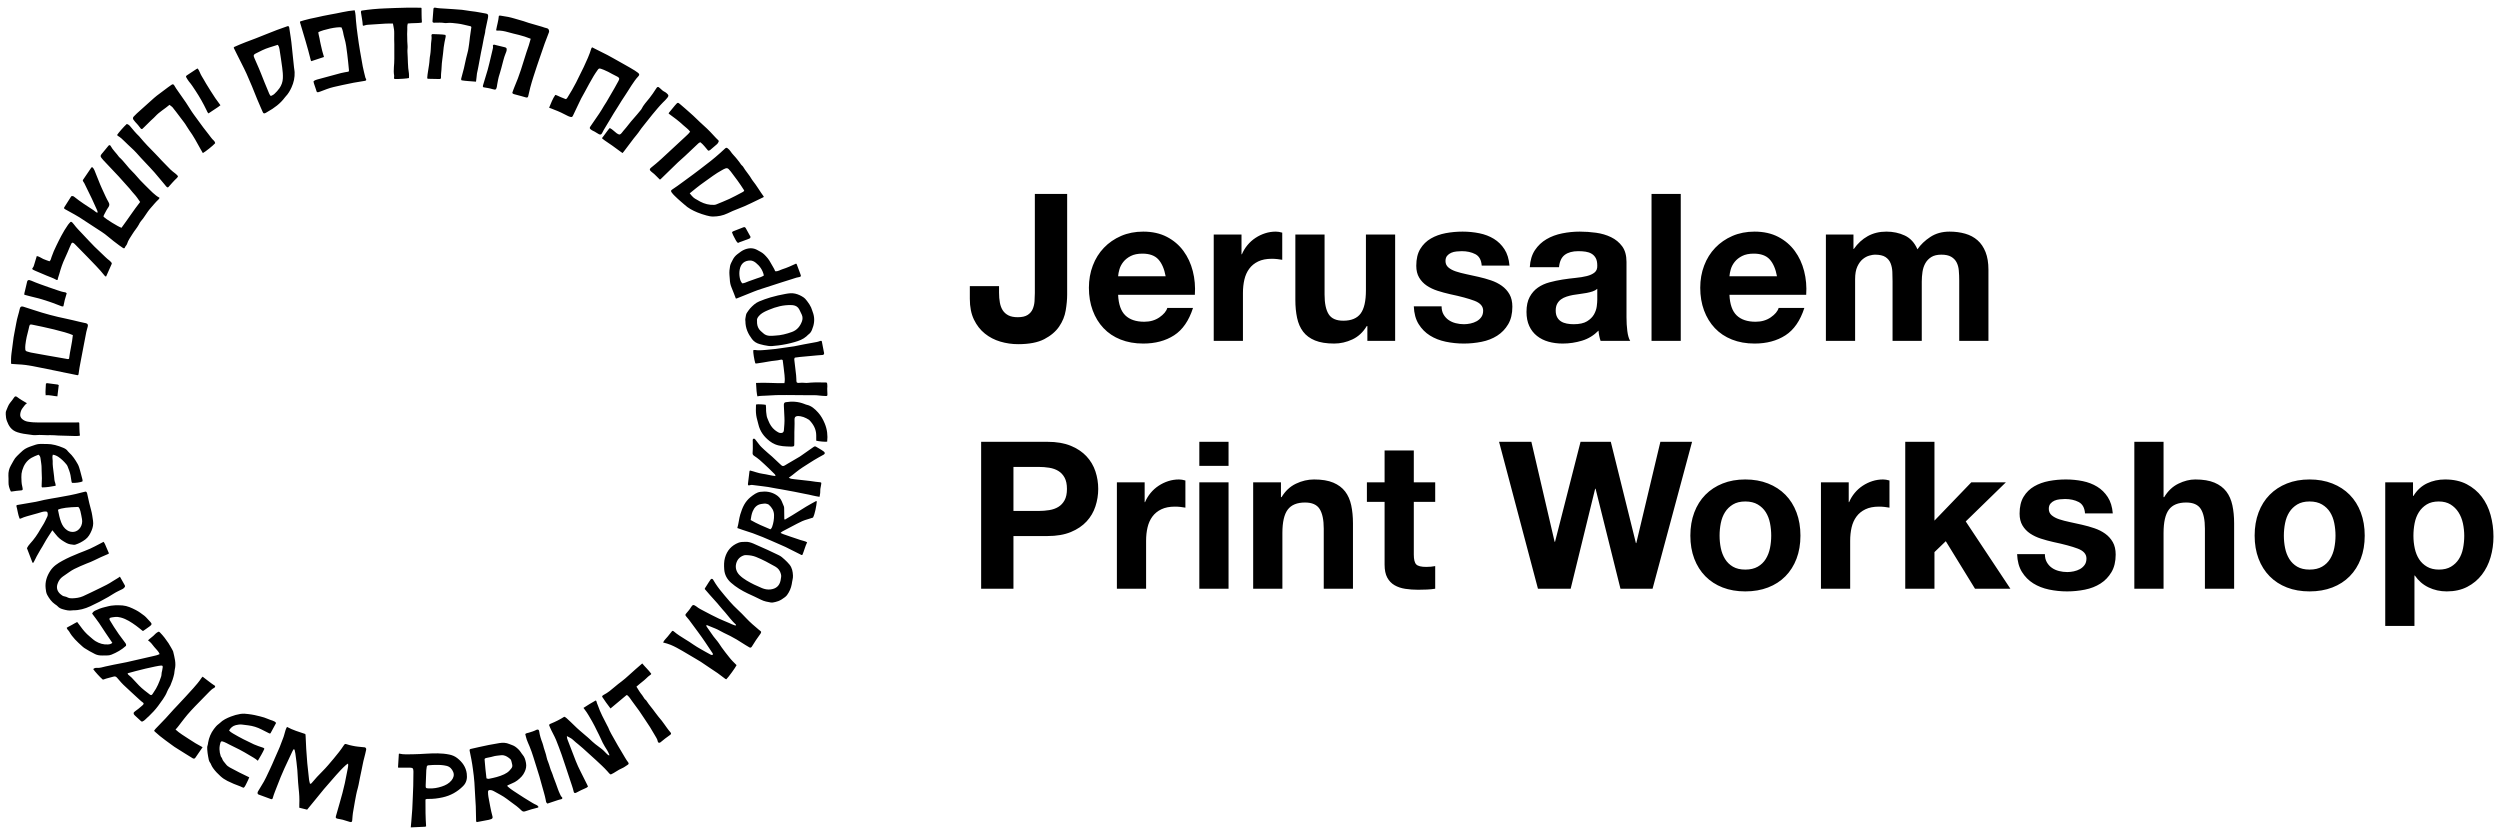
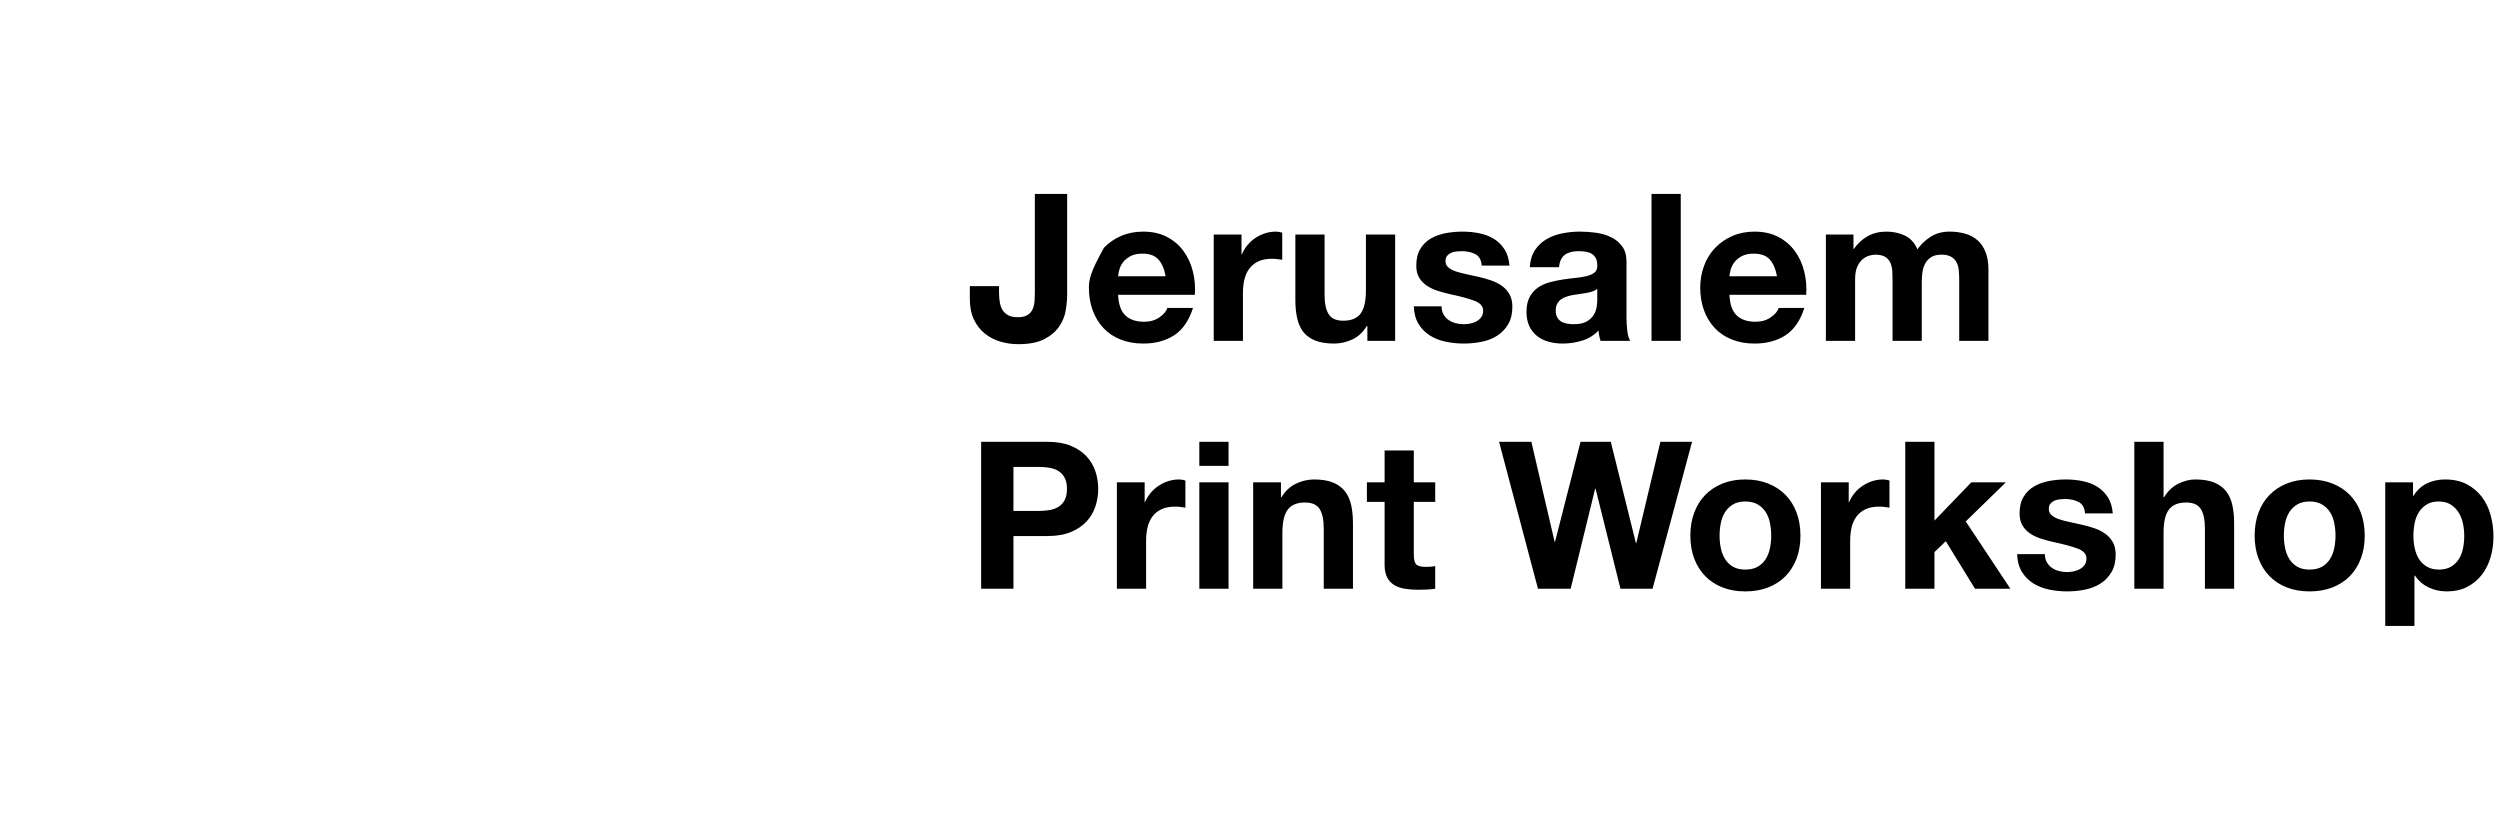
<svg xmlns="http://www.w3.org/2000/svg" width="232px" height="77px" viewBox="0 0 232 77">
  <g id="Page-1" stroke="none" stroke-width="1" fill="none" fill-rule="evenodd">
    <g id="Group" fill="#000000" fill-rule="nonzero">
      <g id="Logo">
-         <path d="M41.708,70.025 C41.973,70.081 42.211,70.18 42.429,70.349 C42.908,70.722 43.239,71.186 43.316,71.791 C43.37,72.215 43.307,72.617 42.976,72.948 C42.443,73.482 41.818,73.832 41.078,73.995 C40.636,74.093 40.194,74.149 39.742,74.14 C39.668,74.139 39.589,74.127 39.483,74.195 C39.48,75.022 39.484,75.853 39.543,76.681 C39.501,76.7 39.476,76.72 39.45,76.721 C39.013,76.743 38.576,76.762 38.12,76.782 C38.138,76.577 38.155,76.39 38.172,76.203 C38.238,75.456 38.294,74.709 38.309,73.959 C38.316,73.617 38.34,73.276 38.349,72.935 C38.359,72.508 38.361,72.08 38.366,71.653 C38.367,71.634 38.367,71.615 38.366,71.596 C38.358,71.315 38.321,71.252 38.081,71.242 L37.994,71.24 L36.969,71.24 C36.957,71.23 36.948,71.225 36.943,71.217 C36.939,71.21 36.937,71.199 36.937,71.19 C36.962,70.783 36.987,70.377 37.012,69.971 C37.012,69.963 37.022,69.956 37.038,69.935 C37.47,70.042 37.919,69.995 38.364,69.994 C38.746,69.993 39.127,69.964 39.509,69.944 C40.243,69.904 40.979,69.872 41.708,70.025 Z M47.269,69.047 C47.451,69.126 47.645,69.17 47.812,69.289 C48.024,69.439 48.205,69.613 48.346,69.83 C48.393,69.901 48.438,69.974 48.495,70.037 C48.692,70.259 48.76,70.526 48.813,70.809 C48.868,71.103 48.812,71.372 48.687,71.63 C48.614,71.781 48.53,71.929 48.413,72.054 C48.158,72.327 47.876,72.559 47.52,72.695 C47.371,72.752 47.228,72.825 47.088,72.889 C47.064,72.955 47.108,72.981 47.142,73.012 C47.454,73.292 47.819,73.499 48.164,73.731 C48.471,73.938 48.787,74.131 49.103,74.323 C49.322,74.455 49.535,74.598 49.773,74.697 C49.869,74.737 49.878,74.753 49.974,74.88 C49.963,74.92 49.934,74.941 49.895,74.951 C49.506,75.043 49.122,75.157 48.745,75.286 C48.601,75.335 48.499,75.318 48.388,75.207 C48.1,74.918 47.772,74.675 47.438,74.44 C47.299,74.341 47.164,74.238 47.028,74.134 C46.649,73.846 46.219,73.644 45.808,73.409 C45.706,73.352 45.6,73.316 45.482,73.316 C45.346,73.316 45.283,73.368 45.287,73.499 C45.292,73.65 45.297,73.802 45.326,73.949 C45.444,74.559 45.538,75.173 45.705,75.773 C45.738,75.893 45.696,75.97 45.575,76.015 C45.504,76.042 45.431,76.065 45.356,76.08 C44.985,76.152 44.613,76.222 44.244,76.291 C44.188,76.251 44.183,76.2 44.182,76.14 C44.174,75.698 44.166,75.256 44.152,74.814 C44.144,74.579 44.123,74.345 44.109,74.11 C44.081,73.613 44.06,73.115 44.025,72.618 C43.995,72.205 43.945,71.794 43.888,71.384 C43.844,71.076 43.804,70.769 43.742,70.464 L43.598,69.744 L43.598,69.744 C43.585,69.681 43.562,69.616 43.599,69.542 C43.615,69.533 43.637,69.512 43.663,69.506 C44.228,69.38 44.793,69.246 45.361,69.133 C45.687,69.068 46.015,69.01 46.344,68.958 C46.654,68.908 46.968,68.915 47.269,69.047 Z M26.633,67.457 C27.172,67.752 27.756,67.923 28.336,68.117 C28.345,68.173 28.357,68.22 28.359,68.267 C28.379,68.674 28.393,69.081 28.417,69.487 C28.444,69.932 28.474,70.376 28.515,70.82 C28.562,71.33 28.62,71.84 28.68,72.349 C28.686,72.393 28.694,72.437 28.703,72.48 L28.766,72.733 C28.869,72.746 28.911,72.682 28.951,72.634 C29.252,72.266 29.578,71.921 29.914,71.586 C30.292,71.209 30.632,70.798 30.974,70.389 C31.304,69.995 31.626,69.595 31.907,69.163 C31.989,69.037 32.038,69.013 32.172,69.065 C32.346,69.132 32.527,69.164 32.706,69.205 C33.038,69.282 33.377,69.303 33.714,69.34 C33.752,69.344 33.792,69.34 33.83,69.347 C33.945,69.368 34.006,69.464 33.979,69.582 C33.922,69.827 33.873,70.074 33.804,70.316 C33.688,70.716 33.631,71.129 33.538,71.534 C33.44,71.959 33.365,72.388 33.279,72.815 C33.258,72.919 33.236,73.024 33.206,73.126 C33.085,73.536 33.011,73.955 32.935,74.375 C32.871,74.727 32.807,75.08 32.752,75.434 C32.724,75.616 32.714,75.801 32.697,75.984 C32.693,76.032 32.694,76.081 32.687,76.129 C32.662,76.291 32.611,76.319 32.449,76.269 C32.237,76.202 32.026,76.131 31.811,76.073 C31.652,76.031 31.487,76.013 31.327,75.976 C31.162,75.938 31.132,75.886 31.175,75.734 C31.291,75.324 31.409,74.914 31.526,74.504 C31.699,73.899 31.87,73.293 32.001,72.677 C32.1,72.214 32.192,71.748 32.278,71.282 C32.302,71.153 32.327,71.02 32.298,70.859 C32.206,70.911 32.14,70.96 32.075,71.017 C31.756,71.302 31.47,71.62 31.185,71.937 C30.804,72.361 30.431,72.794 30.061,73.229 C29.81,73.524 29.571,73.83 29.326,74.13 C29.057,74.46 28.786,74.79 28.502,75.136 C28.269,75.079 28.028,75.019 27.774,74.957 C27.774,74.85 27.77,74.754 27.775,74.659 C27.8,74.155 27.771,73.654 27.712,73.154 C27.691,72.972 27.675,72.788 27.663,72.605 C27.639,72.228 27.622,71.851 27.594,71.475 C27.575,71.225 27.544,70.975 27.514,70.725 C27.482,70.455 27.447,70.186 27.409,69.918 C27.394,69.812 27.368,69.709 27.343,69.605 C27.337,69.579 27.316,69.557 27.306,69.539 C27.247,69.516 27.228,69.557 27.209,69.587 C27.178,69.636 27.151,69.688 27.126,69.74 C26.628,70.78 26.137,71.823 25.733,72.905 C25.587,73.295 25.416,73.674 25.307,74.078 C25.286,74.154 25.219,74.182 25.145,74.155 C24.764,74.016 24.382,73.876 24.001,73.734 C23.93,73.708 23.896,73.649 23.901,73.575 C23.904,73.515 23.928,73.464 23.96,73.413 C24.066,73.24 24.162,73.06 24.274,72.891 C24.595,72.403 24.816,71.865 25.069,71.342 C25.35,70.757 25.579,70.149 25.855,69.564 C26.014,69.23 26.113,68.877 26.257,68.54 C26.362,68.298 26.404,68.04 26.487,67.793 C26.525,67.683 26.559,67.572 26.633,67.457 Z M50.034,67.851 C50.087,68.232 50.202,68.596 50.341,68.955 C50.397,69.099 50.425,69.25 50.467,69.398 C50.547,69.683 50.666,69.957 50.719,70.25 C50.748,70.408 50.805,70.564 50.868,70.714 C51,71.035 51.06,71.377 51.213,71.691 C51.276,71.821 51.306,71.964 51.356,72.099 C51.432,72.306 51.514,72.511 51.591,72.718 C51.715,73.05 51.816,73.39 51.975,73.71 C52.021,73.805 52.055,73.9 52.145,73.976 C52.226,74.044 52.187,74.149 52.077,74.169 C51.963,74.19 51.854,74.223 51.746,74.258 L51.197,74.441 L50.801,74.574 C50.655,74.479 50.664,74.337 50.642,74.225 C50.554,73.764 50.402,73.319 50.283,72.866 C50.145,72.338 49.994,71.813 49.822,71.295 C49.596,70.613 49.417,69.916 49.137,69.25 C49.052,69.046 48.956,68.846 48.883,68.638 C48.823,68.468 48.789,68.29 48.744,68.118 C48.843,68.032 48.961,68.025 49.063,67.995 C49.305,67.923 49.545,67.851 49.767,67.735 L49.795,67.722 L49.795,67.722 C49.923,67.673 50.015,67.716 50.034,67.851 Z M55.281,65.003 C55.33,65.023 55.352,65.063 55.358,65.113 C55.374,65.228 55.435,65.327 55.472,65.435 C55.703,66.116 56.045,66.743 56.373,67.377 C56.391,67.411 56.416,67.442 56.429,67.477 C56.595,67.917 56.849,68.311 57.073,68.719 C57.251,69.043 57.437,69.365 57.632,69.68 C57.762,69.89 57.885,70.104 58.009,70.318 C58.095,70.466 58.189,70.609 58.294,70.745 C58.363,70.834 58.348,70.911 58.263,70.965 C58.079,71.082 57.905,71.222 57.707,71.303 C57.347,71.45 57.052,71.712 56.682,71.872 C56.558,71.823 56.477,71.7 56.386,71.597 C56.051,71.22 55.678,70.885 55.31,70.543 C54.907,70.169 54.497,69.802 54.088,69.435 C53.947,69.308 53.801,69.188 53.655,69.067 C53.502,68.94 53.342,68.823 53.202,68.68 C53.04,68.514 52.827,68.431 52.605,68.308 C52.605,68.463 52.64,68.57 52.682,68.677 C52.933,69.327 53.177,69.98 53.435,70.628 C53.565,70.956 53.712,71.277 53.874,71.591 C54.093,72.014 54.302,72.443 54.514,72.87 C54.534,72.911 54.545,72.957 54.562,73.003 C54.488,73.078 54.402,73.116 54.316,73.153 C54.039,73.272 53.767,73.4 53.503,73.547 C53.47,73.565 53.434,73.578 53.398,73.588 C53.34,73.604 53.28,73.574 53.258,73.521 C53.25,73.504 53.243,73.486 53.239,73.467 C53.151,73.075 53.002,72.702 52.882,72.32 C52.754,71.91 52.613,71.504 52.477,71.097 C52.359,70.744 52.248,70.389 52.121,70.039 C51.954,69.582 51.791,69.123 51.605,68.673 C51.437,68.267 51.205,67.893 51.035,67.489 C51.006,67.419 50.979,67.349 50.958,67.296 C50.98,67.195 51.047,67.18 51.108,67.156 C51.544,66.978 51.965,66.77 52.367,66.512 C52.458,66.543 52.532,66.602 52.601,66.666 C52.837,66.886 53.076,67.103 53.303,67.332 C53.624,67.657 53.979,67.941 54.322,68.24 C54.458,68.358 54.601,68.468 54.729,68.594 C55.055,68.915 55.41,69.197 55.78,69.46 C55.96,69.587 56.105,69.75 56.258,69.906 C56.338,69.988 56.419,70.066 56.523,70.114 C56.568,70.067 56.539,70.03 56.521,69.985 C56.424,69.734 56.276,69.513 56.133,69.288 C55.985,69.053 55.869,68.803 55.756,68.55 C55.648,68.305 55.524,68.069 55.404,67.83 C55.255,67.533 55.116,67.228 54.947,66.942 C54.725,66.565 54.52,66.175 54.248,65.83 C54.212,65.786 54.18,65.739 54.146,65.694 C54.242,65.616 55.146,65.067 55.281,65.003 Z M40.495,70.988 L40.495,70.988 C40.391,70.988 40.285,70.984 40.18,70.989 C40.037,70.996 39.894,71.006 39.752,71.02 C39.669,71.029 39.613,71.075 39.602,71.165 C39.589,71.268 39.565,71.371 39.56,71.475 C39.538,71.939 39.516,72.402 39.504,72.867 C39.496,73.139 39.521,73.152 39.793,73.165 C40.209,73.186 40.616,73.117 41.004,72.987 C41.346,72.873 41.669,72.711 41.906,72.413 C42.094,72.176 42.169,71.914 42.06,71.644 C41.949,71.369 41.757,71.144 41.433,71.07 C41.278,71.034 41.123,71.01 40.967,70.997 L40.732,70.985 L40.495,70.988 Z M23.047,66.266 C23.243,66.296 23.442,66.314 23.633,66.36 L24.139,66.48 C24.392,66.543 24.642,66.615 24.88,66.724 C25.013,66.784 25.156,66.828 25.296,66.875 C25.419,66.916 25.533,66.969 25.622,67.09 C25.44,67.427 25.267,67.746 25.102,68.05 C25.019,68.093 24.971,68.048 24.921,68.023 C24.702,67.913 24.483,67.803 24.265,67.692 C23.877,67.493 23.466,67.366 23.03,67.311 C22.834,67.286 22.638,67.257 22.442,67.238 C22.253,67.22 22.064,67.247 21.884,67.292 C21.604,67.363 21.401,67.534 21.259,67.788 C21.367,67.913 21.499,67.995 21.631,68.074 C22.254,68.444 22.903,68.77 23.562,69.076 C23.827,69.199 24.112,69.282 24.391,69.378 C24.45,69.398 24.501,69.415 24.533,69.492 C24.367,69.862 24.15,70.221 23.926,70.598 C23.688,70.383 23.408,70.245 23.145,70.084 C22.536,69.71 21.899,69.384 21.252,69.078 C21.101,69.007 20.963,68.912 20.803,68.857 C20.747,68.838 20.693,68.814 20.636,68.801 C20.555,68.783 20.497,68.817 20.472,68.887 C20.322,69.315 20.342,69.742 20.483,70.169 C20.511,70.253 20.592,70.313 20.611,70.39 C20.666,70.604 20.834,70.74 20.956,70.91 C21.055,71.048 21.183,71.143 21.331,71.224 C21.915,71.543 22.508,71.844 23.131,72.136 C23.055,72.307 22.994,72.475 22.907,72.63 C22.82,72.787 22.766,72.964 22.625,73.101 C22.501,73.09 22.406,73.014 22.297,72.975 C21.889,72.829 21.489,72.664 21.103,72.47 C20.866,72.352 20.651,72.206 20.455,72.027 C20.21,71.804 19.983,71.573 19.792,71.306 C19.718,71.204 19.654,71.098 19.604,70.985 C19.581,70.932 19.566,70.873 19.531,70.83 C19.376,70.641 19.351,70.414 19.313,70.191 C19.278,69.986 19.246,69.781 19.234,69.572 C19.225,69.427 19.215,69.288 19.27,69.153 C19.304,69.071 19.3,68.986 19.315,68.903 C19.396,68.449 19.569,68.031 19.849,67.655 C19.976,67.486 20.108,67.321 20.284,67.194 C20.324,67.166 20.363,67.136 20.397,67.101 C20.684,66.813 21.05,66.641 21.425,66.496 C21.708,66.386 22.004,66.301 22.307,66.253 C22.554,66.215 22.801,66.228 23.047,66.266 Z M46.474,70.088 L46.474,70.088 L46.106,70.13 C45.984,70.146 45.862,70.166 45.742,70.203 C45.688,70.22 45.633,70.234 45.577,70.247 L45.242,70.316 C45.159,70.334 45.073,70.342 44.998,70.396 L44.974,70.446 C44.97,70.454 44.968,70.463 44.969,70.471 C45.018,71.06 45.069,71.649 45.145,72.231 C45.304,72.284 45.305,72.286 45.37,72.273 C45.855,72.178 46.336,72.069 46.787,71.856 C46.977,71.765 47.148,71.657 47.292,71.498 C47.582,71.179 47.589,71.14 47.477,70.712 C47.451,70.612 47.429,70.505 47.346,70.434 C47.159,70.274 46.959,70.133 46.723,70.092 L46.602,70.08 L46.474,70.088 Z M18.801,62.794 C19.197,63.091 19.568,63.401 19.963,63.654 C19.975,63.755 19.93,63.806 19.868,63.837 C19.699,63.922 19.566,64.048 19.437,64.179 C18.99,64.634 18.542,65.088 18.1,65.548 C17.859,65.798 17.623,66.053 17.398,66.316 C17.203,66.543 17.025,66.783 16.84,67.018 C16.661,67.245 16.5,67.483 16.29,67.702 C16.668,68.051 17.1,68.296 17.51,68.571 C17.922,68.847 18.345,69.105 18.801,69.343 C18.57,69.68 18.352,69.995 18.135,70.311 C18.07,70.406 17.99,70.43 17.883,70.367 C17.642,70.222 17.403,70.072 17.165,69.923 C16.935,69.779 16.711,69.627 16.476,69.49 C16.282,69.377 16.099,69.251 15.921,69.115 C15.737,68.974 15.547,68.84 15.359,68.704 C15.006,68.447 14.668,68.173 14.348,67.877 C14.329,67.859 14.324,67.827 14.307,67.791 C14.395,67.667 14.503,67.558 14.612,67.449 C15.132,66.929 15.629,66.387 16.114,65.836 C16.235,65.698 16.368,65.57 16.492,65.436 C16.978,64.913 17.472,64.396 17.943,63.861 C18.211,63.558 18.479,63.252 18.699,62.911 C18.724,62.873 18.76,62.841 18.801,62.794 Z M59.601,61.567 C59.874,61.903 60.19,62.183 60.433,62.522 C60.432,62.585 60.387,62.605 60.349,62.631 C60.201,62.73 60.073,62.852 59.946,62.977 C59.89,63.031 59.832,63.083 59.772,63.133 L59.409,63.427 C59.295,63.522 59.182,63.618 59.061,63.72 C59.238,64.005 59.396,64.279 59.6,64.522 C59.642,64.572 59.672,64.632 59.708,64.686 C59.771,64.779 59.819,64.882 59.917,64.949 C59.954,64.974 59.982,65.016 60.007,65.056 C60.243,65.429 60.548,65.751 60.799,66.113 C60.985,66.382 61.203,66.626 61.409,66.88 C61.585,67.098 61.733,67.339 61.903,67.563 C62.005,67.698 62.103,67.834 62.217,67.959 C62.3,68.05 62.291,68.128 62.192,68.196 C61.877,68.413 61.576,68.648 61.282,68.894 C61.205,68.958 61.059,68.939 61.042,68.812 C61.026,68.696 60.98,68.594 60.925,68.495 L60.812,68.301 C60.498,67.746 60.162,67.204 59.796,66.681 C59.635,66.45 59.489,66.209 59.326,65.979 C59.098,65.658 58.86,65.344 58.627,65.026 L58.457,64.784 C58.399,64.705 58.337,64.628 58.263,64.562 C58.236,64.537 58.216,64.504 58.145,64.501 C57.673,64.917 57.155,65.311 56.656,65.746 C56.36,65.378 56.116,65.007 55.878,64.657 C55.882,64.562 55.937,64.54 55.983,64.51 C55.999,64.5 56.014,64.488 56.03,64.479 C56.406,64.284 56.73,64.016 57.049,63.739 C57.253,63.561 57.47,63.397 57.686,63.234 C58.135,62.895 58.529,62.492 58.956,62.127 C59.168,61.944 59.379,61.76 59.601,61.567 Z M14.71,58.623 C14.775,58.619 14.816,58.662 14.855,58.702 C15.15,59.001 15.401,59.335 15.634,59.684 C15.726,59.822 15.806,59.966 15.886,60.11 L16.006,60.326 C16.029,60.367 16.056,60.41 16.067,60.455 C16.196,61.009 16.365,61.56 16.217,62.14 C16.185,62.268 16.193,62.406 16.165,62.536 C16.083,62.908 15.962,63.269 15.808,63.619 C15.782,63.679 15.742,63.734 15.711,63.792 C15.643,63.918 15.563,64.039 15.513,64.172 C15.415,64.432 15.27,64.665 15.117,64.893 C14.974,65.106 14.821,65.312 14.668,65.518 C14.412,65.862 14.117,66.173 13.808,66.471 C13.712,66.563 13.603,66.643 13.515,66.743 C13.424,66.847 13.314,66.914 13.194,66.966 C13.139,66.967 13.103,66.939 13.067,66.905 C12.88,66.73 12.693,66.555 12.503,66.383 C12.361,66.255 12.363,66.119 12.526,66.014 C12.751,65.869 12.946,65.687 13.151,65.517 C13.222,65.457 13.3,65.398 13.328,65.316 C13.333,65.258 13.308,65.228 13.277,65.206 C13.066,65.057 12.889,64.87 12.695,64.702 C12.335,64.391 12.005,64.047 11.648,63.732 C11.361,63.479 11.113,63.19 10.868,62.9 C10.763,62.775 10.666,62.748 10.523,62.793 C10.224,62.888 9.911,62.935 9.619,63.055 C9.594,63.066 9.564,63.062 9.539,63.065 C9.328,62.897 8.764,62.281 8.65,62.092 C8.742,61.999 8.867,61.968 8.986,61.978 C9.261,62.002 9.514,61.914 9.771,61.852 C10.29,61.729 10.815,61.635 11.338,61.531 C11.478,61.503 11.619,61.479 11.758,61.448 C12.575,61.263 13.393,61.078 14.209,60.887 C14.41,60.84 14.617,60.801 14.815,60.698 C14.709,60.424 14.482,60.253 14.314,60.038 C14.145,59.821 13.986,59.595 13.735,59.425 C13.892,59.261 14.075,59.156 14.224,59.012 C14.374,58.867 14.511,58.707 14.71,58.623 Z M15.041,61.764 C14.833,61.763 14.619,61.81 14.406,61.851 C13.799,61.97 13.199,62.122 12.6,62.275 C12.353,62.338 12.107,62.409 11.842,62.481 C11.868,62.6 11.935,62.643 11.995,62.688 C12.156,62.808 12.29,62.957 12.424,63.105 C12.73,63.444 13.04,63.779 13.4,64.062 C13.572,64.197 13.742,64.335 13.919,64.464 C14.007,64.528 14.075,64.512 14.141,64.427 C14.187,64.367 14.222,64.298 14.266,64.236 C14.575,63.806 14.771,63.322 14.94,62.825 C14.961,62.763 14.984,62.696 14.983,62.631 C14.982,62.486 15.019,62.349 15.052,62.21 C15.077,62.109 15.089,62.004 15.102,61.9 C15.109,61.852 15.094,61.806 15.041,61.764 Z M66.171,53.785 C66.252,53.913 66.323,54.047 66.409,54.173 C66.536,54.361 66.664,54.55 66.807,54.727 C67.111,55.102 67.418,55.476 67.738,55.838 C67.957,56.087 68.189,56.327 68.433,56.552 C68.713,56.81 68.978,57.082 69.238,57.359 C69.609,57.755 70.02,58.107 70.436,58.453 L70.548,58.539 C70.583,58.568 70.616,58.601 70.637,58.642 C70.63,58.73 70.585,58.795 70.541,58.854 C70.276,59.213 70.027,59.582 69.797,59.965 C69.782,59.989 69.767,60.013 69.749,60.035 C69.694,60.103 69.625,60.122 69.547,60.078 C69.43,60.015 69.317,59.944 69.204,59.874 C68.922,59.698 68.645,59.513 68.359,59.345 C67.974,59.119 67.576,58.913 67.17,58.727 C66.894,58.601 66.643,58.424 66.356,58.317 C66.091,58.219 65.833,58.105 65.565,57.996 C65.524,58.105 65.591,58.175 65.637,58.236 C65.911,58.599 66.135,58.996 66.438,59.34 C66.638,59.567 66.801,59.827 66.97,60.078 C67.183,60.394 67.433,60.679 67.662,60.981 C67.869,61.253 68.116,61.487 68.354,61.725 C68.278,61.914 67.58,62.876 67.399,63.04 C67.37,63.027 67.331,63.018 67.304,62.996 C66.842,62.629 66.361,62.291 65.862,61.975 C65.582,61.797 65.313,61.601 65.036,61.418 C64.885,61.319 64.727,61.231 64.572,61.139 C64.155,60.892 63.741,60.641 63.321,60.4 C62.967,60.197 62.612,59.994 62.233,59.839 C62.013,59.748 61.784,59.687 61.535,59.623 C61.637,59.39 61.829,59.245 61.97,59.062 C62.107,58.882 62.253,58.709 62.382,58.548 C62.463,58.538 62.498,58.569 62.535,58.6 C62.868,58.886 63.242,59.111 63.614,59.342 C63.855,59.492 64.101,59.639 64.33,59.807 C64.554,59.97 64.798,60.098 65.033,60.24 C65.317,60.413 65.616,60.562 65.905,60.726 C65.992,60.775 66.071,60.812 66.158,60.746 C66.17,60.649 66.111,60.593 66.07,60.532 C65.653,59.908 65.245,59.279 64.796,58.677 C64.513,58.297 64.235,57.912 63.951,57.532 C63.866,57.418 63.767,57.314 63.677,57.204 C63.582,57.09 63.583,57.044 63.675,56.934 C63.833,56.745 64.001,56.564 64.125,56.349 C64.149,56.308 64.178,56.27 64.208,56.233 C64.292,56.131 64.356,56.121 64.481,56.19 C64.53,56.217 64.582,56.245 64.625,56.281 C64.846,56.466 65.108,56.585 65.358,56.719 C65.801,56.958 66.25,57.186 66.704,57.403 C67.02,57.555 67.352,57.675 67.672,57.818 C67.837,57.892 67.995,57.978 68.17,58.027 C68.214,58.039 68.262,58.056 68.306,58.024 C68.305,58.006 68.309,57.982 68.299,57.973 C67.92,57.625 67.615,57.211 67.285,56.819 C67.127,56.631 66.952,56.455 66.801,56.261 C66.507,55.887 66.166,55.555 65.86,55.192 C65.709,55.012 65.552,54.836 65.404,54.665 C65.402,54.627 65.412,54.599 65.426,54.573 L65.475,54.503 L65.778,54.023 C65.834,53.936 65.889,53.846 65.954,53.765 C66.016,53.689 66.118,53.701 66.171,53.785 Z M11.374,56.185 C11.819,56.224 12.217,56.414 12.611,56.615 C12.894,56.759 13.144,56.955 13.399,57.143 C13.498,57.216 13.58,57.316 13.666,57.406 C13.766,57.511 13.862,57.62 13.961,57.725 C14.104,57.877 14.096,57.97 13.92,58.101 C13.813,58.182 13.702,58.259 13.592,58.337 C13.491,58.409 13.389,58.48 13.29,58.548 C13.266,58.546 13.242,58.551 13.23,58.541 C13.026,58.381 12.83,58.211 12.62,58.06 C12.183,57.746 11.737,57.448 11.209,57.306 C11.03,57.257 10.854,57.237 10.672,57.256 C10.503,57.274 10.332,57.291 10.185,57.35 C10.144,57.424 10.147,57.482 10.179,57.535 C10.309,57.75 10.438,57.966 10.574,58.178 C10.72,58.406 10.869,58.633 11.026,58.853 C11.217,59.122 11.416,59.384 11.614,59.646 C11.675,59.726 11.728,59.805 11.692,59.933 C11.288,60.297 10.833,60.556 10.342,60.752 C10.206,60.806 10.068,60.831 9.922,60.826 C9.665,60.817 9.408,60.855 9.151,60.805 C9.037,60.783 8.928,60.754 8.825,60.701 C8.484,60.525 8.144,60.348 7.825,60.134 C7.745,60.081 7.673,60.016 7.602,59.951 C7.158,59.552 6.72,59.146 6.423,58.611 C6.358,58.493 6.225,58.425 6.19,58.26 C6.335,58.151 6.516,58.09 6.675,57.989 C6.828,57.894 6.99,57.814 7.162,57.721 C7.276,57.871 7.388,58.013 7.494,58.161 C7.731,58.492 7.992,58.796 8.308,59.053 C8.494,59.205 8.662,59.377 8.87,59.503 C9.225,59.717 9.602,59.832 10.016,59.805 C10.16,59.795 10.299,59.773 10.425,59.656 C10.218,59.352 10.011,59.052 9.809,58.749 C9.604,58.443 9.411,58.128 9.201,57.826 C8.992,57.525 8.767,57.236 8.549,56.941 C8.619,56.81 8.705,56.726 8.822,56.669 C9.107,56.53 9.4,56.415 9.709,56.344 C9.968,56.284 10.223,56.201 10.492,56.189 C10.568,56.186 10.643,56.168 10.719,56.169 C10.937,56.17 11.157,56.166 11.374,56.185 Z M9.612,50.279 C9.741,50.443 9.796,50.629 9.874,50.802 C9.953,50.979 10.028,51.157 10.104,51.334 C10.095,51.393 10.047,51.406 10.004,51.424 C9.58,51.601 9.161,51.788 8.75,51.995 C8.52,52.112 8.278,52.204 8.037,52.296 C7.644,52.446 7.265,52.628 6.885,52.807 C6.722,52.885 6.571,52.992 6.42,53.093 C6.22,53.226 6.027,53.368 5.83,53.503 C5.581,53.674 5.426,53.92 5.334,54.2 C5.216,54.558 5.319,54.877 5.592,55.123 C5.709,55.228 5.841,55.33 6.013,55.351 C6.105,55.362 6.196,55.406 6.281,55.447 C6.415,55.512 6.552,55.529 6.698,55.524 C7.043,55.511 7.383,55.471 7.702,55.33 C7.947,55.221 8.188,55.104 8.43,54.988 C8.715,54.852 8.999,54.714 9.283,54.575 C9.687,54.377 10.092,54.186 10.468,53.93 C10.678,53.787 10.913,53.678 11.129,53.514 C11.285,53.791 11.432,54.05 11.577,54.311 C11.615,54.377 11.608,54.443 11.56,54.5 C11.504,54.567 11.445,54.629 11.363,54.666 C11.241,54.722 11.123,54.786 11.002,54.842 C10.67,54.995 10.373,55.209 10.058,55.391 C9.511,55.708 8.949,56 8.376,56.262 C7.88,56.49 7.355,56.642 6.8,56.634 C6.772,56.634 6.743,56.636 6.715,56.641 C6.416,56.694 6.129,56.623 5.845,56.542 C5.661,56.49 5.486,56.419 5.352,56.265 C5.284,56.186 5.188,56.132 5.101,56.072 C4.786,55.853 4.57,55.545 4.387,55.215 C4.283,55.028 4.259,54.808 4.236,54.596 C4.169,53.997 4.346,53.465 4.669,52.97 C4.949,52.54 5.353,52.28 5.785,52.043 C6.282,51.77 6.798,51.546 7.322,51.336 C7.668,51.198 8.019,51.072 8.358,50.92 C8.671,50.78 8.973,50.611 9.279,50.455 C9.388,50.399 9.495,50.34 9.612,50.279 Z M69.906,50.439 C70.356,50.632 70.803,50.834 71.249,51.038 C71.583,51.191 71.91,51.36 72.246,51.51 C72.467,51.609 72.644,51.767 72.817,51.928 C72.977,52.076 73.133,52.227 73.272,52.401 C73.507,52.696 73.569,53.041 73.587,53.403 C73.593,53.537 73.581,53.672 73.547,53.806 C73.513,53.936 73.499,54.072 73.475,54.206 C73.407,54.584 73.256,54.924 73.032,55.23 C72.969,55.316 72.888,55.38 72.804,55.444 C72.622,55.581 72.436,55.704 72.221,55.785 C72.051,55.848 71.878,55.885 71.703,55.916 C71.657,55.924 71.608,55.926 71.563,55.918 C71.24,55.861 70.919,55.808 70.617,55.653 C70.214,55.446 69.798,55.267 69.389,55.072 C68.834,54.806 68.306,54.49 67.84,54.078 C67.471,53.752 67.24,53.341 67.207,52.827 C67.183,52.467 67.179,52.109 67.278,51.76 C67.47,51.081 67.888,50.617 68.528,50.366 C68.716,50.292 68.913,50.283 69.169,50.283 C69.389,50.263 69.653,50.331 69.906,50.439 Z M69.132,51.517 L69.132,51.517 C69.105,51.518 69.077,51.525 69.05,51.533 C68.666,51.651 68.411,51.923 68.315,52.308 C68.216,52.709 68.345,53.086 68.629,53.372 C68.821,53.567 69.051,53.729 69.285,53.871 C69.739,54.145 70.217,54.371 70.705,54.573 C70.96,54.679 71.231,54.732 71.505,54.699 C72.015,54.639 72.332,54.367 72.436,53.875 C72.459,53.761 72.475,53.646 72.491,53.531 C72.503,53.443 72.49,53.359 72.469,53.273 C72.393,52.963 72.221,52.736 71.951,52.582 C71.367,52.25 70.777,51.931 70.155,51.682 C69.882,51.574 69.594,51.526 69.302,51.516 L69.217,51.516 L69.132,51.517 Z M7.941,45.617 C8.037,45.64 8.07,45.717 8.089,45.805 C8.153,46.095 8.214,46.386 8.282,46.675 C8.332,46.89 8.388,47.103 8.448,47.315 C8.543,47.649 8.584,47.993 8.634,48.334 C8.68,48.645 8.621,48.942 8.5,49.233 C8.365,49.556 8.195,49.856 7.915,50.065 C7.633,50.275 7.322,50.439 6.984,50.546 C6.949,50.557 6.909,50.563 6.872,50.56 C6.628,50.532 6.386,50.512 6.161,50.387 C5.868,50.225 5.584,50.052 5.354,49.806 C5.205,49.646 5.075,49.469 4.936,49.3 C4.913,49.271 4.888,49.243 4.859,49.209 C4.724,49.416 4.592,49.614 4.465,49.816 C4.343,50.011 4.219,50.204 4.111,50.407 C3.999,50.619 3.871,50.82 3.746,51.024 C3.626,51.22 3.516,51.422 3.405,51.623 C3.292,51.828 3.21,52.051 3.077,52.242 C3.043,52.226 3.017,52.222 3.012,52.21 C2.84,51.764 2.67,51.318 2.499,50.87 C2.575,50.717 2.669,50.584 2.778,50.466 C3.163,50.05 3.484,49.588 3.759,49.092 C3.82,48.984 3.884,48.877 3.954,48.774 C4.132,48.511 4.249,48.216 4.391,47.935 C4.428,47.862 4.432,47.787 4.43,47.71 C4.425,47.506 4.368,47.45 4.172,47.467 C4.078,47.476 3.981,47.483 3.893,47.513 C3.623,47.608 3.344,47.666 3.073,47.748 C2.693,47.864 2.3,47.942 1.937,48.115 C1.904,48.131 1.87,48.151 1.816,48.123 C1.664,47.742 1.625,47.321 1.516,46.937 C1.557,46.849 1.623,46.86 1.675,46.851 C2.226,46.755 2.777,46.661 3.329,46.567 C3.591,46.522 3.844,46.443 4.105,46.39 C4.522,46.305 4.941,46.24 5.359,46.166 C6.104,46.035 6.85,45.905 7.58,45.704 C7.699,45.672 7.819,45.646 7.941,45.617 Z M72.004,45.91 C72.236,46.052 72.42,46.24 72.536,46.493 C72.612,46.66 72.683,46.829 72.747,47.001 C72.769,47.062 72.769,47.134 72.77,47.201 C72.776,47.531 72.78,47.862 72.784,48.184 C72.815,48.211 72.84,48.222 72.868,48.206 C73.088,48.076 73.31,47.948 73.528,47.813 C73.956,47.549 74.378,47.276 74.809,47.016 C75.101,46.84 75.402,46.68 75.7,46.515 C75.732,46.498 75.773,46.496 75.802,46.531 C75.759,46.953 75.63,47.685 75.448,48.031 C75.29,48.081 75.123,48.143 74.951,48.188 C74.602,48.28 74.278,48.429 73.96,48.602 C73.553,48.825 73.139,49.034 72.728,49.25 C72.628,49.303 72.526,49.353 72.436,49.454 C72.636,49.565 72.844,49.62 73.044,49.693 L73.351,49.8 L73.351,49.8 L73.66,49.903 C73.865,49.973 74.072,50.037 74.276,50.111 C74.477,50.184 74.697,50.202 74.902,50.325 C74.715,50.712 74.623,51.12 74.466,51.488 C74.394,51.527 74.346,51.495 74.302,51.467 L74.269,51.448 L72.899,50.762 C72.721,50.674 72.537,50.6 72.355,50.521 C71.826,50.291 71.3,50.055 70.767,49.835 C70.165,49.584 69.551,49.366 68.927,49.177 C68.766,49.128 68.609,49.067 68.423,49.001 C68.552,48.564 68.576,48.144 68.697,47.743 C68.794,47.427 68.903,47.116 69.062,46.832 C69.208,46.574 69.4,46.34 69.628,46.149 C69.772,46.027 69.928,45.918 70.087,45.818 C70.232,45.728 70.395,45.666 70.563,45.643 C71.069,45.573 71.555,45.636 72.004,45.91 Z M7.265,47.043 C6.389,47.066 5.688,47.14 5.378,47.304 C5.455,47.692 5.528,48.081 5.672,48.459 C5.79,48.768 5.959,49.023 6.225,49.203 C6.613,49.465 7.159,49.427 7.464,48.942 C7.607,48.715 7.659,48.431 7.608,48.166 C7.56,47.923 7.524,47.676 7.461,47.436 C7.422,47.289 7.375,47.145 7.265,47.043 Z M70.646,46.769 C70.237,46.834 69.998,47.099 69.846,47.463 C69.743,47.711 69.703,47.98 69.66,48.259 C70.254,48.603 70.876,48.866 71.493,49.121 C71.579,49.055 71.622,48.985 71.651,48.9 C71.778,48.541 71.84,48.174 71.831,47.789 C71.821,47.386 71.629,47.094 71.352,46.842 C71.309,46.802 71.254,46.789 71.201,46.77 C71.015,46.703 70.835,46.739 70.646,46.769 Z M70.081,40.772 C70.199,40.924 70.323,41.071 70.434,41.228 C70.569,41.419 70.747,41.567 70.911,41.726 C71.145,41.953 71.404,42.152 71.647,42.37 C71.868,42.568 72.08,42.777 72.297,42.981 C72.359,43.04 72.429,43.092 72.486,43.155 C72.599,43.279 72.712,43.267 72.843,43.185 L73.124,43.015 L73.124,43.015 L73.408,42.85 L74.222,42.372 C74.279,42.338 74.332,42.297 74.386,42.259 C74.754,42.002 75.123,41.746 75.489,41.485 C75.566,41.431 75.636,41.399 75.724,41.452 C75.968,41.601 76.224,41.73 76.453,41.906 C76.571,41.997 76.57,42.11 76.446,42.184 C76.29,42.277 76.13,42.36 75.971,42.448 C75.687,42.605 75.412,42.779 75.139,42.952 C74.705,43.228 74.264,43.495 73.863,43.823 C73.65,43.997 73.437,44.169 73.2,44.333 C73.369,44.446 73.543,44.446 73.709,44.469 C74.366,44.559 75.028,44.598 75.683,44.707 C75.823,44.73 75.965,44.738 76.106,44.753 C76.145,44.757 76.181,44.763 76.221,44.812 C76.205,44.922 76.197,45.048 76.166,45.168 C76.13,45.312 76.114,45.457 76.119,45.604 C76.125,45.772 76.081,45.93 76.053,46.107 C75.83,46.061 75.618,46.039 75.409,45.982 C75.181,45.919 74.947,45.882 74.715,45.835 C74.382,45.767 74.049,45.697 73.714,45.633 C73.287,45.552 72.859,45.473 72.43,45.396 C72.207,45.355 71.981,45.329 71.759,45.28 C71.119,45.14 70.466,45.102 69.821,45.005 C69.695,44.986 69.581,45.036 69.478,45.05 C69.41,45.015 69.403,44.966 69.408,44.917 C69.455,44.52 69.503,44.122 69.553,43.725 C69.555,43.709 69.574,43.695 69.597,43.662 C69.983,43.75 70.361,43.913 70.764,43.966 C71.163,44.018 71.552,44.138 71.955,44.179 C71.972,44.065 71.903,44.016 71.852,43.964 C71.684,43.793 71.513,43.623 71.338,43.458 C71.059,43.195 70.781,42.93 70.492,42.678 C70.334,42.539 70.158,42.42 69.984,42.302 C69.872,42.225 69.828,42.152 69.843,41.993 C69.864,41.774 69.863,41.552 69.86,41.331 L69.857,40.998 L69.852,40.852 C69.854,40.792 69.863,40.731 69.931,40.713 C69.991,40.698 70.041,40.722 70.081,40.772 Z M3.725,41.199 C3.927,41.201 4.129,41.203 4.331,41.201 C4.872,41.198 5.376,41.35 5.869,41.556 C6.041,41.627 6.196,41.719 6.302,41.881 C6.328,41.921 6.365,41.954 6.4,41.986 C6.744,42.293 6.99,42.674 7.215,43.071 C7.321,43.258 7.372,43.466 7.432,43.669 C7.51,43.939 7.576,44.212 7.647,44.483 C7.665,44.549 7.677,44.615 7.648,44.681 C7.46,44.767 6.99,44.831 6.696,44.81 C6.646,44.77 6.64,44.711 6.631,44.654 C6.603,44.473 6.579,44.29 6.545,44.109 C6.489,43.813 6.373,43.535 6.264,43.256 C6.237,43.186 6.185,43.123 6.136,43.064 C5.931,42.818 5.703,42.596 5.44,42.414 C5.28,42.304 5.108,42.224 4.904,42.195 C4.825,42.393 4.888,42.584 4.89,42.773 C4.891,42.966 4.88,43.16 4.913,43.353 C4.946,43.544 4.963,43.737 4.985,43.929 C5.007,44.122 5.037,44.314 5.047,44.507 C5.057,44.701 5.178,44.869 5.165,45.078 C4.744,45.161 4.328,45.229 3.914,45.232 C3.855,45.193 3.86,45.143 3.863,45.095 C3.895,44.621 3.895,44.146 3.863,43.672 C3.859,43.604 3.859,43.536 3.86,43.468 C3.866,43.157 3.798,42.853 3.761,42.546 C3.746,42.425 3.713,42.296 3.575,42.195 C3.349,42.284 3.125,42.366 2.915,42.489 C2.462,42.755 2.209,43.163 2.063,43.65 C2.002,43.855 1.975,44.066 1.983,44.282 C1.994,44.572 1.987,44.863 2.067,45.147 C2.093,45.239 2.098,45.336 2.11,45.41 C2.082,45.486 2.036,45.503 1.988,45.506 C1.68,45.524 1.375,45.571 1.07,45.616 C1.052,45.619 1.033,45.61 1.003,45.604 C0.87,45.33 0.777,45.042 0.79,44.724 C0.798,44.53 0.788,44.336 0.78,44.142 C0.766,43.804 0.841,43.489 1.008,43.196 C1.095,43.045 1.183,42.895 1.263,42.74 C1.344,42.583 1.45,42.446 1.575,42.324 C1.754,42.148 1.933,41.972 2.122,41.807 C2.367,41.594 2.67,41.485 2.969,41.382 C3.214,41.298 3.458,41.197 3.725,41.199 Z M74.634,37.482 C74.706,37.51 74.777,37.544 74.851,37.56 C75.296,37.655 75.617,37.945 75.921,38.282 C76.191,38.582 76.382,38.929 76.536,39.3 C76.76,39.839 76.828,40.405 76.762,40.987 C76.57,41.014 75.996,40.962 75.747,40.897 C75.747,40.729 75.749,40.557 75.746,40.385 C75.737,39.809 75.475,39.363 75.098,38.977 C75.091,38.97 75.084,38.963 75.076,38.958 C74.741,38.751 74.392,38.592 73.994,38.614 C73.812,38.624 73.723,38.738 73.731,38.937 C73.754,39.454 73.704,39.97 73.717,40.487 C73.723,40.74 73.713,40.994 73.709,41.248 C73.709,41.298 73.714,41.35 73.673,41.402 C73.576,41.449 73.454,41.447 73.345,41.443 C72.868,41.427 72.389,41.421 71.931,41.233 C71.75,41.158 71.583,41.058 71.431,40.941 C70.915,40.543 70.527,40.046 70.374,39.365 C70.313,39.09 70.218,38.823 70.178,38.541 C70.133,38.228 70.143,37.915 70.155,37.601 C70.156,37.574 70.18,37.548 70.192,37.525 C70.383,37.504 70.892,37.528 71.064,37.569 C71.074,37.691 71.099,37.822 71.092,37.95 C71.081,38.156 71.119,38.355 71.143,38.556 C71.163,38.729 71.245,38.882 71.306,39.041 C71.438,39.383 71.629,39.685 71.909,39.913 C72.007,39.993 72.117,40.057 72.224,40.122 C72.3,40.168 72.386,40.184 72.473,40.184 C72.633,40.184 72.731,40.104 72.745,39.935 C72.776,39.541 72.819,39.148 72.795,38.751 C72.773,38.397 72.76,38.042 72.744,37.688 C72.742,37.638 72.737,37.586 72.742,37.536 C72.756,37.396 72.803,37.343 72.937,37.321 C73.515,37.227 74.082,37.266 74.634,37.482 Z M1.604,36.852 C1.874,37.062 2.171,37.225 2.501,37.419 C2.313,37.548 2.211,37.721 2.09,37.876 C1.966,38.034 1.903,38.23 1.878,38.427 C1.856,38.6 1.919,38.768 2.053,38.883 C2.202,39.012 2.373,39.094 2.571,39.129 C2.914,39.19 3.259,39.207 3.605,39.207 C4.693,39.209 5.781,39.208 6.869,39.208 C7.021,39.207 7.173,39.201 7.319,39.197 C7.336,39.219 7.356,39.235 7.357,39.251 C7.376,39.639 7.36,40.029 7.42,40.423 C7.212,40.48 7.02,40.461 6.831,40.458 C6.35,40.451 5.87,40.433 5.39,40.416 C5.16,40.408 4.929,40.372 4.699,40.382 C4.469,40.392 4.24,40.384 4.011,40.373 C3.771,40.361 3.533,40.356 3.292,40.381 C3.124,40.398 2.949,40.354 2.777,40.335 C2.387,40.29 1.997,40.239 1.62,40.114 C1.359,40.029 1.138,39.894 0.957,39.665 C0.813,39.482 0.725,39.287 0.643,39.071 C0.567,38.868 0.542,38.671 0.534,38.46 C0.529,38.336 0.53,38.216 0.579,38.107 C0.689,37.868 0.755,37.611 0.925,37.396 C1.051,37.236 1.185,37.079 1.295,36.904 C1.387,36.758 1.469,36.747 1.604,36.852 Z M4.369,35.556 C4.695,35.598 5.022,35.641 5.348,35.685 C5.374,35.689 5.399,35.708 5.452,35.734 C5.409,36.09 5.369,36.429 5.326,36.782 C4.954,36.755 4.609,36.643 4.236,36.678 C4.196,36.303 4.255,35.953 4.26,35.618 C4.296,35.567 4.33,35.551 4.369,35.556 Z M76.225,31.636 L76.225,31.636 C76.281,31.668 76.273,31.721 76.282,31.768 C76.337,32.062 76.395,32.356 76.452,32.649 C76.458,32.679 76.468,32.707 76.473,32.736 C76.496,32.857 76.446,32.93 76.329,32.941 L75.841,32.977 L75.841,32.977 C75.305,33.025 74.77,33.074 74.234,33.126 C74.073,33.142 73.912,33.168 73.767,33.187 C73.71,33.252 73.703,33.311 73.71,33.372 C73.766,33.857 73.825,34.342 73.88,34.828 C73.893,34.946 73.896,35.067 73.902,35.186 L73.906,35.336 C73.909,35.386 73.917,35.437 73.941,35.488 C74.031,35.557 74.139,35.534 74.241,35.525 C74.385,35.512 74.529,35.509 74.672,35.528 C74.865,35.553 75.056,35.518 75.248,35.505 C75.718,35.474 76.188,35.493 76.659,35.495 C76.685,35.495 76.711,35.514 76.747,35.528 C76.759,35.645 76.792,35.766 76.778,35.88 C76.749,36.121 76.787,36.358 76.786,36.597 C76.786,36.636 76.778,36.674 76.775,36.701 C76.729,36.753 76.68,36.753 76.632,36.75 C76.431,36.737 76.228,36.736 76.03,36.706 C75.713,36.658 75.397,36.679 75.081,36.676 C74.38,36.669 73.679,36.665 72.979,36.659 C72.345,36.654 71.713,36.665 71.08,36.717 C70.814,36.738 70.546,36.72 70.287,36.782 C70.234,36.625 70.173,36.017 70.158,35.537 C71.036,35.486 71.916,35.575 72.795,35.557 C72.845,35.295 72.829,35.054 72.805,34.818 C72.758,34.344 72.691,33.872 72.635,33.422 C72.562,33.357 72.502,33.367 72.448,33.381 C72.092,33.471 71.725,33.474 71.365,33.544 C71.017,33.611 70.665,33.662 70.314,33.715 C70.24,33.727 70.163,33.751 70.09,33.711 C69.984,33.343 69.886,32.722 69.9,32.505 C70.018,32.452 70.148,32.492 70.263,32.501 C70.543,32.522 70.819,32.488 71.096,32.469 C71.69,32.427 72.28,32.348 72.868,32.256 C73.143,32.213 73.42,32.185 73.693,32.138 C73.995,32.085 74.295,32.016 74.596,31.957 C74.888,31.901 75.181,31.847 75.474,31.796 C75.682,31.76 75.891,31.73 76.089,31.649 L76.135,31.634 L76.135,31.634 L76.18,31.629 L76.225,31.636 Z M2.173,28.462 C2.497,28.564 2.82,28.668 3.142,28.775 C4.127,29.103 5.128,29.37 6.145,29.577 C6.56,29.662 6.972,29.769 7.385,29.865 C7.532,29.9 7.68,29.932 7.827,29.964 C7.873,29.974 7.921,29.978 7.966,29.991 C8.141,30.04 8.186,30.129 8.142,30.311 C8.102,30.478 8.044,30.639 8.009,30.808 C7.914,31.256 7.831,31.707 7.749,32.158 C7.665,32.619 7.575,33.078 7.486,33.538 C7.411,33.93 7.336,34.322 7.288,34.72 C7.285,34.747 7.271,34.773 7.264,34.792 C7.215,34.835 7.17,34.816 7.125,34.806 C6.653,34.711 6.182,34.616 5.711,34.519 C4.815,34.336 3.921,34.142 3.022,33.973 C2.569,33.888 2.11,33.827 1.647,33.81 C1.478,33.803 1.308,33.788 1.139,33.775 C1.092,33.771 1.045,33.765 1.025,33.744 C1.025,33.585 1.022,33.442 1.026,33.299 C1.034,32.945 1.095,32.596 1.139,32.245 C1.16,32.084 1.187,31.923 1.202,31.762 C1.263,31.152 1.417,30.559 1.515,29.955 C1.587,29.51 1.745,29.089 1.837,28.65 C1.878,28.457 1.983,28.402 2.173,28.462 Z M2.775,30.138 C2.701,30.26 2.694,30.407 2.656,30.542 C2.521,31.02 2.414,31.505 2.356,31.999 C2.34,32.143 2.334,32.285 2.348,32.429 C2.357,32.527 2.404,32.586 2.498,32.612 L2.752,32.687 C2.794,32.699 2.837,32.71 2.88,32.718 C3.361,32.809 3.843,32.893 4.326,32.979 C4.919,33.084 5.513,33.191 6.108,33.291 C6.197,33.306 6.29,33.346 6.407,33.3 C6.496,32.551 6.694,31.832 6.761,31.097 C6.043,30.771 4.037,30.337 3.057,30.142 C2.968,30.124 2.874,30.088 2.775,30.138 Z M73.792,27.249 C74.088,27.318 74.353,27.446 74.601,27.619 C74.648,27.652 74.694,27.691 74.731,27.736 C75.008,28.065 75.264,28.409 75.382,28.84 L75.477,29.12 L75.477,29.12 C75.628,29.639 75.553,30.138 75.345,30.624 C75.278,30.78 75.191,30.918 75.049,31.018 C74.972,31.073 74.909,31.151 74.836,31.215 C74.522,31.492 74.14,31.628 73.754,31.74 C73.256,31.885 72.748,31.989 72.233,32.054 C72.034,32.08 71.834,32.099 71.634,32.116 C71.519,32.126 71.406,32.113 71.291,32.101 C71.022,32.071 70.762,32 70.503,31.933 C70.221,31.859 69.971,31.709 69.786,31.465 C69.424,30.986 69.176,30.46 69.174,29.807 C69.131,29.634 69.203,29.443 69.226,29.247 C69.237,29.16 69.276,29.078 69.329,29.005 C69.422,28.878 69.501,28.74 69.607,28.626 C69.852,28.36 70.113,28.111 70.45,27.972 C70.797,27.829 71.147,27.702 71.508,27.596 C71.961,27.463 72.418,27.361 72.88,27.277 C73.18,27.222 73.481,27.177 73.792,27.249 Z M73.441,28.313 C72.708,28.284 72.018,28.47 71.346,28.753 C71.258,28.79 71.169,28.827 71.082,28.868 C70.838,28.984 70.606,29.114 70.423,29.328 C70.301,29.47 70.218,29.613 70.252,29.8 C70.243,30.072 70.289,30.319 70.439,30.541 C70.546,30.699 70.7,30.802 70.834,30.929 C70.999,31.085 71.196,31.146 71.41,31.164 C71.583,31.179 71.754,31.152 71.926,31.145 C72.469,31.123 72.987,30.989 73.496,30.805 C73.964,30.635 74.253,30.28 74.422,29.818 C74.492,29.625 74.497,29.409 74.409,29.209 C74.337,29.047 74.258,28.889 74.18,28.73 C74.057,28.477 73.847,28.357 73.584,28.321 C73.537,28.314 73.489,28.314 73.441,28.313 Z M2.714,25.987 C2.78,25.999 2.845,26.022 2.906,26.049 C3.431,26.279 3.973,26.462 4.512,26.653 C4.786,26.75 5.061,26.843 5.336,26.937 C5.565,27.015 5.794,27.094 6.036,27.125 C6.085,27.131 6.13,27.148 6.19,27.218 C6.13,27.423 6.064,27.626 6.011,27.833 C5.961,28.031 5.924,28.232 5.883,28.422 C5.775,28.464 5.698,28.416 5.617,28.385 L4.911,28.115 C4.793,28.072 4.674,28.03 4.554,27.99 C4.131,27.852 3.709,27.71 3.273,27.613 C2.935,27.537 2.6,27.441 2.256,27.351 C2.244,27.22 2.292,27.102 2.319,26.982 C2.383,26.695 2.451,26.409 2.52,26.124 C2.541,26.035 2.627,25.972 2.714,25.987 Z M70.301,23.214 L70.615,23.388 C70.718,23.449 70.818,23.516 70.907,23.601 C71.146,23.833 71.363,24.084 71.518,24.389 C71.652,24.655 71.836,24.89 71.938,25.169 C72.2,25.205 72.394,25.047 72.61,24.983 C72.821,24.919 73.027,24.836 73.231,24.752 C73.444,24.664 73.653,24.564 73.871,24.466 C73.888,24.478 73.923,24.489 73.932,24.512 C74.05,24.82 74.165,25.129 74.279,25.439 C74.299,25.495 74.312,25.553 74.326,25.603 C74.297,25.676 74.246,25.699 74.187,25.707 C74.008,25.732 73.837,25.786 73.666,25.843 L73.495,25.899 L72.533,26.202 C72.186,26.312 71.838,26.42 71.493,26.539 C71.23,26.63 70.963,26.715 70.698,26.796 C70.209,26.944 69.741,27.147 69.268,27.335 C68.964,27.456 68.661,27.58 68.357,27.7 C68.351,27.702 68.345,27.703 68.339,27.702 L68.282,27.695 C68.23,27.556 68.176,27.408 68.118,27.261 C68.038,27.056 67.96,26.851 67.874,26.649 C67.775,26.414 67.736,26.168 67.725,25.915 C67.719,25.784 67.705,25.653 67.694,25.523 C67.669,25.239 67.699,24.955 67.751,24.681 C67.79,24.48 67.908,24.294 68,24.106 C68.102,23.898 68.246,23.73 68.429,23.589 C68.653,23.417 68.872,23.241 69.138,23.143 C69.536,22.996 69.925,22.994 70.301,23.214 Z M69.624,24.176 C69.096,24.178 68.745,24.455 68.642,25.03 C68.6,25.263 68.603,25.51 68.645,25.75 C68.679,25.95 68.736,26.138 68.883,26.296 C69.075,26.28 69.249,26.196 69.425,26.125 L69.559,26.075 L70.237,25.835 C70.462,25.761 70.69,25.7 70.887,25.565 C70.774,25.032 70.482,24.666 70.15,24.395 C70.001,24.273 69.819,24.175 69.624,24.176 Z M6.711,20.65 C6.761,20.708 6.816,20.763 6.861,20.825 C7.096,21.145 7.378,21.419 7.648,21.707 C7.825,21.896 8.005,22.082 8.18,22.274 C8.562,22.694 8.968,23.088 9.382,23.473 C9.642,23.714 9.882,23.977 10.17,24.187 C10.251,24.246 10.311,24.339 10.369,24.403 C10.369,24.448 10.375,24.471 10.368,24.487 C10.196,24.877 10.022,25.267 9.852,25.65 C9.77,25.672 9.736,25.617 9.703,25.575 C9.206,24.946 8.632,24.393 8.083,23.815 C7.727,23.439 7.36,23.074 6.996,22.706 C6.916,22.625 6.838,22.536 6.723,22.518 C6.655,22.537 6.629,22.591 6.604,22.643 C6.559,22.74 6.514,22.837 6.472,22.935 C6.326,23.274 6.192,23.617 6.032,23.95 C5.804,24.423 5.639,24.923 5.5,25.432 C5.449,25.618 5.369,25.793 5.352,25.962 C5.282,26.002 5.247,25.981 5.215,25.962 C4.935,25.797 4.625,25.707 4.33,25.578 C3.991,25.429 3.649,25.29 3.309,25.145 C3.239,25.116 3.17,25.084 3.103,25.049 C2.973,24.983 2.959,24.943 3.052,24.836 C3.119,24.758 3.141,24.67 3.167,24.575 C3.242,24.305 3.329,24.038 3.414,23.76 C3.642,23.801 3.817,23.941 4.011,24.032 C4.2,24.122 4.4,24.174 4.595,24.248 C4.72,24.142 4.737,23.987 4.782,23.855 C4.907,23.486 5.062,23.133 5.235,22.785 C5.381,22.49 5.522,22.191 5.679,21.902 C5.873,21.545 6.075,21.192 6.311,20.862 C6.383,20.761 6.473,20.673 6.542,20.593 C6.627,20.571 6.671,20.605 6.711,20.65 Z M10.261,13.533 C10.467,13.924 10.804,14.213 11.052,14.571 C11.52,14.982 11.852,15.517 12.304,15.945 C12.557,16.185 12.767,16.469 13.008,16.722 C13.302,17.031 13.609,17.329 13.911,17.629 C14.091,17.807 14.27,17.985 14.473,18.137 C14.58,18.217 14.687,18.298 14.799,18.347 C14.788,18.439 14.743,18.478 14.701,18.517 C14.443,18.755 14.227,19.031 13.994,19.291 C13.792,19.515 13.627,19.765 13.46,20.016 C13.342,20.191 13.224,20.37 13.077,20.527 C12.993,20.616 12.941,20.737 12.881,20.847 C12.714,21.154 12.475,21.413 12.295,21.711 C12.115,22.01 11.894,22.286 11.794,22.628 C11.752,22.77 11.615,22.856 11.575,23.002 C11.563,23.048 11.473,23.052 11.419,23.016 C11.299,22.935 11.177,22.855 11.061,22.768 C10.713,22.505 10.36,22.248 10.031,21.961 C9.65,21.627 9.21,21.376 8.791,21.096 C8.324,20.782 7.851,20.477 7.378,20.172 C7.232,20.077 7.079,19.993 6.926,19.907 C6.63,19.741 6.333,19.578 6.036,19.413 C5.942,19.36 5.919,19.31 5.971,19.226 C6.187,18.881 6.407,18.538 6.614,18.212 C6.734,18.176 6.812,18.202 6.884,18.261 C7.452,18.719 8.066,19.11 8.677,19.506 C8.797,19.584 8.894,19.699 9.038,19.747 C9.076,19.649 9.039,19.572 9.004,19.494 C8.843,19.14 8.689,18.783 8.522,18.432 C8.293,17.95 8.053,17.473 7.819,16.992 C7.777,16.906 7.691,16.844 7.682,16.72 C7.939,16.34 8.205,15.946 8.473,15.554 C8.487,15.533 8.521,15.525 8.556,15.506 C8.653,15.588 8.725,15.688 8.769,15.807 C8.885,16.126 9.028,16.433 9.147,16.751 C9.335,17.25 9.57,17.731 9.791,18.216 C9.876,18.402 9.972,18.582 10.073,18.76 C10.168,18.928 10.178,19.068 10.052,19.24 C9.899,19.451 9.787,19.692 9.662,19.923 C9.631,19.98 9.599,20.044 9.608,20.115 C9.859,20.354 10.947,21.027 11.274,21.14 C11.859,20.352 12.395,19.521 13.005,18.743 C12.818,18.474 12.649,18.214 12.433,17.987 L12.292,17.827 C12.201,17.717 12.115,17.603 12.021,17.496 C11.687,17.118 11.354,16.739 11.011,16.369 C10.543,15.864 10.065,15.367 9.592,14.866 C9.533,14.802 9.477,14.734 9.424,14.665 C9.311,14.518 9.308,14.452 9.422,14.301 C9.508,14.185 9.608,14.079 9.7,13.968 C9.823,13.819 9.942,13.666 10.068,13.52 C10.131,13.448 10.219,13.453 10.261,13.533 Z M69.208,21.177 C69.364,21.449 69.512,21.726 69.653,21.982 C69.636,22.102 69.559,22.136 69.48,22.166 C69.266,22.248 69.051,22.329 68.835,22.406 C68.718,22.448 68.596,22.478 68.482,22.549 C68.317,22.412 68.252,22.229 68.16,22.066 C68.067,21.901 67.984,21.727 67.931,21.567 C67.976,21.479 68.039,21.464 68.097,21.441 C68.388,21.328 68.679,21.212 68.971,21.1 C69.085,21.056 69.146,21.071 69.208,21.177 Z M67.53,13.766 C67.616,13.842 67.712,13.917 67.771,14.012 C67.952,14.298 68.209,14.52 68.413,14.787 C68.488,14.886 68.569,14.981 68.641,15.082 C68.719,15.191 68.784,15.31 68.894,15.393 C68.917,15.41 68.937,15.434 68.951,15.458 C69.196,15.882 69.542,16.238 69.78,16.666 C69.799,16.699 69.822,16.731 69.846,16.76 C70.227,17.231 70.521,17.761 70.883,18.25 C70.855,18.287 70.851,18.298 70.844,18.302 C70.057,18.669 69.293,19.085 68.474,19.386 C68.148,19.506 67.83,19.649 67.517,19.8 C67.09,20.005 66.636,20.092 66.168,20.095 C65.968,20.096 65.762,20.052 65.567,19.998 C65.279,19.919 64.992,19.827 64.716,19.713 C64.279,19.532 63.861,19.315 63.512,18.986 C63.316,18.802 63.093,18.645 62.903,18.455 C62.707,18.259 62.487,18.084 62.327,17.854 C62.246,17.737 62.254,17.67 62.372,17.592 C63.05,17.149 63.681,16.643 64.341,16.175 C64.749,15.885 65.134,15.562 65.536,15.262 C66.123,14.824 66.678,14.349 67.213,13.849 C67.241,13.822 67.268,13.795 67.297,13.77 C67.384,13.7 67.45,13.695 67.53,13.766 Z M67.331,15.627 C67.209,15.666 67.104,15.734 66.994,15.793 C66.423,16.098 65.915,16.499 65.388,16.869 C65.114,17.062 64.842,17.263 64.58,17.475 C64.394,17.625 64.209,17.777 64.006,17.941 C64.303,18.315 64.402,18.393 64.67,18.532 C64.781,18.59 64.884,18.662 64.996,18.719 C65.389,18.921 65.805,19.029 66.251,19.012 C66.318,19.009 66.389,19.002 66.449,18.978 C66.86,18.81 67.274,18.648 67.676,18.462 C68.052,18.288 68.416,18.089 68.783,17.896 C68.883,17.844 68.99,17.797 69.06,17.71 C69.053,17.68 69.052,17.66 69.043,17.645 C68.666,17.044 68.244,16.474 67.811,15.912 C67.752,15.836 67.687,15.765 67.621,15.695 C67.541,15.611 67.446,15.589 67.331,15.627 Z M11.763,11.506 C11.886,11.536 11.986,11.607 12.07,11.708 C12.338,12.032 12.604,12.357 12.912,12.647 C12.933,12.667 12.95,12.692 12.969,12.714 C13.421,13.257 13.91,13.766 14.411,14.266 C14.626,14.481 14.826,14.711 15.036,14.931 C15.294,15.2 15.551,15.47 15.818,15.73 C15.958,15.866 16.116,15.986 16.272,16.104 C16.368,16.176 16.446,16.261 16.521,16.349 C16.505,16.383 16.495,16.411 16.48,16.435 C16.465,16.461 16.449,16.487 16.428,16.507 C16.138,16.773 15.886,17.075 15.623,17.366 C15.612,17.379 15.588,17.381 15.555,17.396 C15.438,17.35 15.373,17.235 15.293,17.142 C14.968,16.763 14.658,16.37 14.329,15.994 C14.052,15.676 13.754,15.376 13.468,15.066 C13.21,14.784 12.938,14.514 12.692,14.222 C12.535,14.035 12.348,13.873 12.171,13.703 C11.966,13.505 11.751,13.317 11.553,13.113 C11.367,12.921 11.171,12.746 10.94,12.609 C10.909,12.59 10.888,12.555 10.863,12.53 C10.975,12.339 11.51,11.73 11.763,11.506 Z M63.173,9.718 C63.454,9.945 63.714,10.195 63.989,10.428 C64.444,10.816 64.851,11.255 65.299,11.649 C65.713,12.014 66.09,12.413 66.459,12.821 C66.496,12.863 66.54,12.901 66.582,12.94 C66.727,13.072 66.731,13.085 66.639,13.246 C66.611,13.294 66.579,13.343 66.537,13.379 C66.33,13.561 66.12,13.738 65.909,13.916 C65.865,13.953 65.813,13.977 65.72,13.984 C65.483,13.714 65.276,13.419 64.997,13.201 C64.905,13.219 64.847,13.267 64.791,13.32 C64.385,13.704 63.98,14.091 63.571,14.473 C63.356,14.674 63.13,14.862 62.916,15.063 C62.674,15.29 62.44,15.524 62.202,15.756 C61.924,16.027 61.646,16.298 61.367,16.568 C61.327,16.606 61.294,16.658 61.229,16.66 C61.114,16.547 60.998,16.438 60.888,16.322 C60.769,16.198 60.646,16.082 60.505,15.983 C60.444,15.939 60.392,15.882 60.341,15.826 C60.294,15.775 60.294,15.696 60.336,15.643 C60.36,15.613 60.387,15.585 60.416,15.562 C61.067,15.052 61.666,14.483 62.268,13.92 C62.717,13.499 63.176,13.087 63.624,12.664 C63.769,12.528 63.919,12.397 64.044,12.219 C63.874,11.977 63.62,11.821 63.41,11.621 C63.205,11.425 62.983,11.245 62.759,11.068 C62.529,10.887 62.289,10.717 62.049,10.539 C62.06,10.51 62.063,10.48 62.079,10.461 C62.264,10.233 62.446,10.002 62.638,9.781 C62.923,9.454 62.896,9.494 63.173,9.718 Z M16.162,7.912 C16.226,8.009 16.278,8.115 16.344,8.21 C16.648,8.649 16.958,9.084 17.26,9.523 C17.393,9.715 17.516,9.914 17.638,10.113 C17.867,10.486 18.135,10.831 18.391,11.185 C18.704,11.617 19.019,12.049 19.356,12.463 C19.514,12.658 19.645,12.877 19.838,13.043 C19.911,13.106 19.959,13.194 19.965,13.293 C19.785,13.502 19.047,14.095 18.824,14.206 C18.754,14.084 18.681,13.961 18.611,13.836 C18.276,13.234 17.956,12.622 17.546,12.066 C17.379,11.839 17.257,11.582 17.083,11.359 C16.821,11.022 16.568,10.678 16.311,10.338 C16.252,10.261 16.19,10.187 16.129,10.111 C16.081,10.05 16.04,9.982 15.985,9.929 C15.915,9.863 15.834,9.809 15.73,9.728 C15.29,10.106 14.794,10.377 14.411,10.797 C14.325,10.893 14.228,10.979 14.132,11.066 L13.99,11.197 L13.411,11.769 C13.336,11.844 13.258,11.915 13.198,11.972 C13.116,11.983 13.079,11.953 13.05,11.912 C12.898,11.697 12.725,11.501 12.544,11.311 C12.484,11.248 12.429,11.178 12.382,11.105 C12.316,11.006 12.326,10.905 12.411,10.814 C12.503,10.715 12.598,10.617 12.698,10.526 C13.229,10.046 13.762,9.568 14.297,9.092 C14.632,8.795 15.007,8.559 15.353,8.28 C15.503,8.158 15.665,8.051 15.821,7.938 C15.861,7.91 15.898,7.879 15.94,7.855 C16.031,7.802 16.101,7.818 16.162,7.912 Z M61.284,8.219 C61.408,8.345 61.54,8.46 61.705,8.536 C61.775,8.568 61.834,8.625 61.893,8.677 C62.072,8.838 62.061,8.899 61.927,9.078 C61.81,9.234 61.661,9.367 61.522,9.506 C61.168,9.862 60.856,10.254 60.533,10.637 C60.286,10.931 60.064,11.244 59.816,11.537 C59.607,11.784 59.417,12.047 59.235,12.314 C59.112,12.494 58.958,12.647 58.829,12.821 C58.52,13.24 58.202,13.653 57.887,14.068 C57.858,14.106 57.824,14.141 57.767,14.206 C57.439,13.966 57.129,13.742 56.821,13.515 C56.512,13.287 56.176,13.098 55.88,12.851 C55.865,12.782 55.921,12.746 55.954,12.701 C56.117,12.479 56.281,12.257 56.446,12.037 C56.487,11.983 56.536,11.935 56.587,11.878 C56.727,11.945 56.839,12.039 56.95,12.135 C57.039,12.213 57.127,12.293 57.222,12.362 C57.309,12.425 57.403,12.483 57.523,12.482 C57.67,12.41 57.741,12.261 57.845,12.146 C58.182,11.774 58.466,11.359 58.806,10.988 C59.038,10.735 59.251,10.464 59.472,10.2 C59.491,10.177 59.513,10.155 59.525,10.129 C59.707,9.741 60.009,9.438 60.268,9.106 C60.48,8.833 60.679,8.554 60.861,8.262 C60.994,8.047 61.055,7.987 61.284,8.219 Z M54.947,4.39 C55.242,4.539 55.518,4.688 55.801,4.821 C56.559,5.176 57.27,5.622 58.006,6.02 C58.315,6.187 58.615,6.371 58.917,6.552 C59.015,6.61 59.108,6.678 59.198,6.749 C59.348,6.867 59.362,6.951 59.236,7.082 C58.988,7.34 58.797,7.641 58.597,7.934 C58.404,8.219 58.237,8.524 58.04,8.806 C57.798,9.154 57.581,9.517 57.358,9.876 C57.091,10.309 56.805,10.733 56.558,11.178 C56.339,11.574 56.073,11.94 55.876,12.349 C55.806,12.494 55.713,12.521 55.573,12.45 C55.496,12.412 55.425,12.364 55.352,12.319 C55.238,12.249 55.128,12.175 55.003,12.126 C54.943,12.102 54.888,12.06 54.835,12.019 C54.719,11.931 54.701,11.871 54.778,11.75 C54.891,11.572 55.015,11.4 55.136,11.228 C55.457,10.772 55.772,10.312 56.048,9.826 C56.12,9.701 56.206,9.585 56.28,9.461 C56.533,9.037 56.782,8.611 57.024,8.18 L57.382,7.532 L57.396,7.507 C57.493,7.317 57.494,7.245 57.356,7.153 L57.288,7.111 L56.831,6.877 C56.574,6.731 56.314,6.595 56.041,6.483 C55.953,6.447 55.865,6.412 55.774,6.384 C55.607,6.334 55.561,6.349 55.462,6.493 C55.337,6.674 55.207,6.854 55.095,7.044 C54.808,7.532 54.534,8.029 54.269,8.53 C54.161,8.734 54.04,8.931 53.934,9.136 C53.832,9.332 53.741,9.534 53.646,9.734 C53.489,10.063 53.334,10.394 53.176,10.723 C53.112,10.858 53.066,10.882 52.928,10.846 C52.847,10.825 52.764,10.797 52.69,10.757 C52.278,10.537 51.859,10.338 51.422,10.176 C51.274,10.121 51.129,10.049 50.958,9.997 C51.134,9.579 51.278,9.173 51.532,8.805 C51.707,8.843 51.859,8.944 52.024,9.008 C52.182,9.069 52.339,9.135 52.495,9.197 C52.582,9.181 52.623,9.112 52.663,9.048 C52.948,8.596 53.217,8.135 53.461,7.66 L53.697,7.18 L54.171,6.221 C54.436,5.654 54.699,5.086 54.88,4.482 C54.888,4.457 54.913,4.437 54.947,4.39 Z M26.761,2.43 L26.761,2.43 C26.838,2.474 26.839,2.545 26.848,2.609 C26.93,3.184 27.035,3.758 27.084,4.336 C27.138,4.982 27.231,5.622 27.286,6.267 C27.298,6.409 27.336,6.55 27.341,6.691 C27.362,7.185 27.261,7.658 27.054,8.108 C26.913,8.412 26.751,8.706 26.511,8.951 C26.484,8.979 26.46,9.009 26.437,9.04 C26.011,9.616 25.447,10.032 24.822,10.38 L24.672,10.47 L24.672,10.47 C24.506,10.564 24.435,10.542 24.365,10.358 C24.313,10.224 24.252,10.095 24.192,9.965 C24.075,9.714 23.968,9.458 23.865,9.202 C23.549,8.413 23.236,7.624 22.884,6.849 C22.591,6.205 22.25,5.584 21.942,4.948 C21.858,4.776 21.774,4.605 21.686,4.427 C21.714,4.388 21.722,4.365 21.736,4.358 C22.085,4.21 22.428,4.045 22.785,3.918 C24.096,3.449 25.361,2.869 26.683,2.43 L26.724,2.427 L26.761,2.43 Z M18.345,6.353 C18.516,6.57 18.572,6.84 18.716,7.062 C18.862,7.286 18.984,7.526 19.122,7.755 C19.26,7.984 19.402,8.211 19.545,8.437 C19.689,8.663 19.831,8.89 19.982,9.111 C20.133,9.33 20.294,9.542 20.457,9.766 C20.377,9.827 20.312,9.882 20.242,9.929 C19.944,10.129 19.645,10.326 19.347,10.525 C19.248,10.43 19.211,10.318 19.162,10.216 C18.867,9.604 18.534,9.011 18.161,8.445 C17.961,8.143 17.768,7.835 17.53,7.56 C17.42,7.431 17.346,7.271 17.259,7.132 C17.262,7.071 17.286,7.03 17.327,7.002 C17.629,6.802 17.931,6.603 18.234,6.404 C18.264,6.384 18.3,6.373 18.345,6.353 Z M46.474,1.456 C46.707,1.492 46.941,1.525 47.172,1.572 C47.364,1.611 47.552,1.666 47.741,1.719 C48.024,1.798 48.307,1.879 48.589,1.965 L48.825,2.045 L48.825,2.045 L49.062,2.124 L50.306,2.484 C50.445,2.525 50.575,2.588 50.725,2.613 C50.91,2.644 51.003,2.834 50.937,3.011 C50.811,3.353 50.669,3.69 50.547,4.033 C50.36,4.556 50.184,5.082 50.004,5.607 C49.945,5.779 49.884,5.951 49.828,6.124 C49.611,6.789 49.384,7.452 49.206,8.128 C49.137,8.387 49.084,8.65 49.022,8.911 C48.992,9.037 48.942,9.073 48.811,9.042 C48.668,9.008 48.529,8.959 48.386,8.921 C48.159,8.859 47.93,8.8 47.703,8.738 C47.636,8.72 47.57,8.697 47.543,8.606 C47.604,8.439 47.66,8.256 47.736,8.081 C48.196,7.031 48.517,5.936 48.856,4.846 C48.924,4.626 49.009,4.412 49.079,4.192 C49.139,4.003 49.189,3.81 49.25,3.596 C48.865,3.446 48.513,3.328 48.15,3.24 C47.816,3.16 47.481,3.08 47.15,2.986 C46.817,2.891 46.482,2.823 46.133,2.838 C46.106,2.839 46.077,2.825 46.039,2.814 C46.115,2.362 46.257,1.925 46.292,1.483 C46.358,1.425 46.418,1.448 46.474,1.456 Z M25.776,4.159 C25.51,4.243 25.261,4.325 25.01,4.401 C24.55,4.54 24.129,4.762 23.705,4.978 C23.679,4.991 23.655,5.008 23.631,5.025 C23.56,5.075 23.534,5.145 23.549,5.225 C23.56,5.28 23.583,5.334 23.606,5.386 L24.02,6.332 C24.088,6.49 24.154,6.649 24.216,6.809 C24.431,7.361 24.653,7.91 24.884,8.455 C24.949,8.609 24.997,8.778 25.13,8.912 C25.205,8.875 25.275,8.844 25.342,8.807 C25.383,8.784 25.423,8.754 25.458,8.721 C25.632,8.554 25.8,8.382 25.937,8.182 C26.127,7.907 26.232,7.606 26.249,7.274 C26.267,6.94 26.233,6.608 26.19,6.279 C26.116,5.703 26.022,5.13 25.936,4.555 C25.917,4.423 25.883,4.296 25.776,4.159 Z M32.914,0.954 C33.006,1.268 33.008,1.593 33.033,1.913 C33.068,2.381 33.135,2.844 33.195,3.308 C33.318,4.265 33.491,5.214 33.663,6.163 C33.726,6.51 33.826,6.851 33.905,7.196 C33.924,7.278 34.01,7.34 33.979,7.436 C33.954,7.485 33.906,7.495 33.858,7.503 C33.165,7.609 32.475,7.731 31.792,7.888 L30.966,8.074 L30.966,8.074 C30.752,8.122 30.544,8.19 30.338,8.264 L29.725,8.495 C29.421,8.606 29.4,8.6 29.322,8.302 C29.257,8.052 29.133,7.821 29.091,7.559 C29.179,7.459 29.3,7.416 29.419,7.383 C30.16,7.179 30.9,6.975 31.644,6.781 C31.877,6.72 32.119,6.69 32.34,6.649 C32.398,6.582 32.385,6.526 32.379,6.468 C32.328,5.984 32.289,5.498 32.224,5.015 C32.157,4.514 32.11,4.01 31.958,3.523 C31.901,3.341 31.869,3.151 31.832,2.963 C31.802,2.812 31.747,2.672 31.689,2.541 C31.25,2.472 30.034,2.744 29.543,2.983 C29.544,3.18 29.622,3.368 29.652,3.564 C29.682,3.762 29.727,3.958 29.769,4.153 C29.809,4.34 29.851,4.527 29.899,4.712 C29.949,4.904 30.008,5.093 30.065,5.289 C29.66,5.423 29.275,5.55 28.886,5.678 C28.867,5.644 28.848,5.622 28.842,5.596 C28.553,4.406 28.184,3.239 27.837,2.065 C27.832,2.05 27.845,2.03 27.855,1.991 C27.972,1.956 28.1,1.918 28.228,1.879 C28.592,1.768 28.966,1.7 29.337,1.621 C29.774,1.527 30.209,1.42 30.649,1.348 C31.405,1.226 32.145,1.017 32.914,0.954 Z M45.873,4.146 C45.949,4.161 46.023,4.185 46.098,4.204 C46.344,4.264 46.589,4.323 46.835,4.382 C46.893,4.395 46.948,4.41 47.003,4.471 C47.057,4.645 46.988,4.795 46.928,4.936 C46.74,5.382 46.656,5.857 46.522,6.318 C46.443,6.591 46.372,6.866 46.283,7.135 C46.229,7.295 46.221,7.462 46.18,7.623 C46.146,7.756 46.137,7.895 46.111,8.03 C46.098,8.097 46.08,8.165 46.051,8.226 C46.02,8.293 45.965,8.331 45.885,8.311 C45.828,8.296 45.769,8.291 45.714,8.274 C45.434,8.187 45.145,8.145 44.862,8.099 C44.789,8.045 44.806,7.978 44.826,7.91 C44.907,7.637 44.982,7.362 45.072,7.092 C45.34,6.289 45.502,5.458 45.705,4.638 C45.735,4.516 45.774,4.394 45.742,4.26 C45.725,4.189 45.798,4.132 45.873,4.146 Z M40.395,0.714 L40.395,0.714 C40.705,0.778 41.021,0.781 41.335,0.802 C41.846,0.837 42.357,0.864 42.867,0.91 C43.131,0.933 43.39,1 43.654,1.025 C43.978,1.055 44.297,1.114 44.617,1.17 C44.781,1.199 44.945,1.228 45.109,1.261 C45.256,1.29 45.307,1.355 45.3,1.499 C45.297,1.556 45.293,1.613 45.281,1.668 C45.206,2.029 45.129,2.389 45.052,2.749 C45.05,2.759 45.044,2.767 45.044,2.776 C45.034,3.08 44.922,3.367 44.876,3.665 C44.813,4.075 44.713,4.48 44.634,4.889 C44.553,5.306 44.479,5.724 44.401,6.142 C44.382,6.245 44.369,6.348 44.341,6.448 C44.271,6.695 44.24,6.947 44.22,7.202 C44.21,7.322 44.19,7.443 44.173,7.58 C43.695,7.534 43.253,7.526 42.834,7.454 C42.783,7.385 42.788,7.328 42.804,7.273 C42.983,6.665 43.126,6.048 43.251,5.428 C43.319,5.094 43.441,4.774 43.481,4.434 C43.509,4.2 43.56,3.969 43.577,3.733 C43.591,3.545 43.622,3.359 43.648,3.172 C43.679,2.948 43.712,2.725 43.743,2.513 C43.704,2.425 43.625,2.424 43.563,2.412 C43.196,2.34 42.84,2.223 42.466,2.186 C42.133,2.153 41.803,2.09 41.465,2.135 C41.407,2.143 41.345,2.148 41.288,2.138 C40.955,2.08 40.62,2.104 40.286,2.108 C40.248,2.109 40.21,2.096 40.188,2.092 C40.122,2.036 40.135,1.975 40.139,1.922 C40.165,1.554 40.193,1.187 40.224,0.819 C40.228,0.769 40.253,0.734 40.293,0.718 L40.339,0.709 L40.395,0.714 Z M39.082,0.72 L39.082,0.72 C39.106,0.747 39.118,0.754 39.118,0.761 C39.127,1.178 39.114,1.596 39.151,2.012 C39.153,2.038 39.139,2.065 39.129,2.104 C38.708,2.164 38.278,2.131 37.843,2.182 C37.762,2.429 37.814,2.649 37.792,2.866 C37.773,3.064 37.786,3.264 37.79,3.463 C37.796,3.709 37.791,3.955 37.82,4.203 C37.845,4.408 37.796,4.621 37.811,4.828 C37.861,5.491 37.83,6.158 37.949,6.817 C37.973,6.954 37.952,7.098 37.952,7.242 C37.772,7.291 37.098,7.339 36.625,7.334 C36.563,7.3 36.56,7.245 36.565,7.186 L36.579,7.072 C36.58,7.054 36.58,7.035 36.577,7.017 C36.484,6.495 36.603,5.975 36.592,5.454 C36.58,4.855 36.607,4.256 36.581,3.657 C36.573,3.477 36.585,3.296 36.584,3.116 C36.583,2.992 36.583,2.868 36.566,2.746 L36.518,2.466 L36.518,2.466 L36.463,2.184 L36.135,2.184 C36.025,2.185 35.915,2.183 35.806,2.19 C35.248,2.226 34.691,2.27 34.133,2.299 C33.982,2.306 33.847,2.362 33.72,2.392 C33.69,2.366 33.664,2.354 33.663,2.341 C33.648,1.941 33.548,1.551 33.497,1.156 C33.49,1.098 33.487,1.041 33.551,0.986 C34.254,0.876 34.978,0.808 35.703,0.78 C36.382,0.753 37.061,0.725 37.737,0.713 L38.411,0.709 L39.082,0.72 Z M40.17,3.163 C40.557,3.187 40.947,3.172 41.318,3.235 C41.381,3.308 41.367,3.373 41.352,3.442 C41.285,3.757 41.212,4.071 41.175,4.392 C41.13,4.79 41.099,5.19 41.037,5.585 C40.976,5.983 40.989,6.385 40.937,6.783 C40.923,6.889 40.929,6.997 40.924,7.105 L40.924,7.206 C40.921,7.239 40.914,7.271 40.891,7.301 C40.83,7.346 40.76,7.333 40.694,7.332 C40.373,7.327 40.052,7.321 39.731,7.312 C39.706,7.311 39.681,7.288 39.643,7.267 C39.653,7.036 39.692,6.807 39.727,6.577 C39.781,6.22 39.85,5.865 39.867,5.502 C39.873,5.366 39.9,5.231 39.923,5.096 C39.98,4.747 39.983,4.395 40.001,4.044 C40.004,3.995 40.009,3.946 40.016,3.898 C40.042,3.705 40.071,3.513 40.04,3.316 C40.025,3.22 40.08,3.157 40.17,3.163 Z" id="Combined-Shape" stroke="none" stroke-width="1px" stroke-linecap="butt" stroke-dasharray="none" stroke-miterlimit="4" fill="#000000" />
-       </g>
-       <path d="M94.487,31.939 C95.506,31.939 96.314,31.783 96.912,31.471 C97.51,31.159 97.969,30.771 98.287,30.306 C98.605,29.842 98.809,29.342 98.898,28.807 C98.987,28.273 99.032,27.783 99.032,27.337 L99.032,18 L96.034,18 L96.034,27.203 C96.034,27.445 96.024,27.697 96.005,27.958 C95.986,28.219 95.929,28.46 95.833,28.683 C95.738,28.906 95.582,29.087 95.365,29.227 C95.149,29.367 94.844,29.437 94.449,29.437 C94.093,29.437 93.803,29.38 93.58,29.266 C93.357,29.151 93.182,28.995 93.055,28.798 C92.928,28.601 92.839,28.362 92.788,28.082 C92.737,27.802 92.711,27.496 92.711,27.165 L92.711,26.554 L90,26.554 L90,27.738 C90,28.489 90.127,29.129 90.382,29.657 C90.636,30.185 90.974,30.618 91.394,30.955 C91.814,31.293 92.291,31.541 92.826,31.7 C93.361,31.859 93.914,31.939 94.487,31.939 Z M106.091,31.882 C107.211,31.882 108.166,31.627 108.955,31.118 C109.744,30.609 110.33,29.762 110.711,28.578 L108.325,28.578 C108.236,28.884 107.994,29.173 107.599,29.447 C107.204,29.721 106.733,29.858 106.186,29.858 C105.422,29.858 104.837,29.66 104.429,29.266 C104.022,28.871 103.799,28.235 103.761,27.356 L110.883,27.356 C110.934,26.592 110.871,25.86 110.692,25.16 C110.514,24.46 110.225,23.836 109.824,23.289 C109.423,22.742 108.91,22.306 108.286,21.981 C107.663,21.657 106.931,21.494 106.091,21.494 C105.34,21.494 104.655,21.628 104.038,21.895 C103.421,22.163 102.889,22.529 102.444,22.993 C101.998,23.458 101.654,24.008 101.413,24.645 C101.171,25.281 101.05,25.969 101.05,26.707 C101.05,27.471 101.167,28.171 101.403,28.807 C101.638,29.444 101.973,29.991 102.405,30.449 C102.838,30.908 103.366,31.261 103.99,31.509 C104.614,31.757 105.314,31.882 106.091,31.882 Z M108.172,25.638 L103.761,25.638 C103.774,25.447 103.815,25.23 103.885,24.989 C103.955,24.747 104.076,24.518 104.248,24.301 C104.42,24.085 104.649,23.903 104.935,23.757 C105.222,23.611 105.581,23.537 106.014,23.537 C106.676,23.537 107.169,23.716 107.494,24.072 C107.819,24.428 108.045,24.95 108.172,25.638 Z M115.345,31.633 L115.345,27.184 C115.345,26.739 115.39,26.325 115.479,25.943 C115.568,25.561 115.718,25.227 115.928,24.941 C116.138,24.654 116.415,24.428 116.758,24.263 C117.102,24.097 117.522,24.015 118.019,24.015 C118.184,24.015 118.356,24.024 118.534,24.043 C118.712,24.062 118.865,24.085 118.992,24.11 L118.992,21.59 C118.776,21.526 118.579,21.494 118.401,21.494 C118.057,21.494 117.726,21.545 117.408,21.647 C117.089,21.749 116.79,21.892 116.51,22.077 C116.23,22.261 115.982,22.484 115.766,22.745 C115.549,23.006 115.377,23.289 115.25,23.595 L115.212,23.595 L115.212,21.762 L112.634,21.762 L112.634,31.633 L115.345,31.633 Z M123.817,31.882 C124.39,31.882 124.95,31.754 125.498,31.5 C126.045,31.245 126.491,30.831 126.834,30.259 L126.892,30.259 L126.892,31.633 L129.469,31.633 L129.469,21.762 L126.758,21.762 L126.758,26.936 C126.758,27.942 126.592,28.664 126.262,29.103 C125.931,29.542 125.396,29.762 124.658,29.762 C124.008,29.762 123.556,29.562 123.302,29.161 C123.047,28.76 122.92,28.152 122.92,27.337 L122.92,21.762 L120.209,21.762 L120.209,27.834 C120.209,28.445 120.263,29.001 120.371,29.504 C120.479,30.007 120.667,30.434 120.934,30.784 C121.202,31.134 121.568,31.404 122.032,31.595 C122.497,31.786 123.092,31.882 123.817,31.882 Z M135.841,31.882 C136.401,31.882 136.952,31.827 137.493,31.719 C138.034,31.611 138.514,31.423 138.934,31.156 C139.354,30.889 139.695,30.535 139.956,30.096 C140.217,29.657 140.347,29.113 140.347,28.464 C140.347,28.005 140.258,27.62 140.08,27.308 C139.902,26.997 139.666,26.736 139.373,26.526 C139.081,26.316 138.746,26.147 138.371,26.02 C137.995,25.892 137.61,25.784 137.216,25.695 C136.834,25.606 136.458,25.523 136.089,25.447 C135.72,25.37 135.392,25.284 135.106,25.189 C134.819,25.094 134.587,24.969 134.409,24.817 C134.231,24.664 134.142,24.467 134.142,24.225 C134.142,24.021 134.193,23.859 134.294,23.738 C134.396,23.617 134.52,23.525 134.667,23.461 C134.813,23.397 134.975,23.356 135.154,23.337 C135.332,23.318 135.497,23.308 135.65,23.308 C136.134,23.308 136.554,23.401 136.91,23.585 C137.267,23.77 137.464,24.123 137.502,24.645 L140.08,24.645 C140.029,24.034 139.873,23.528 139.612,23.127 C139.351,22.726 139.023,22.404 138.629,22.163 C138.234,21.921 137.785,21.749 137.283,21.647 C136.78,21.545 136.261,21.494 135.726,21.494 C135.192,21.494 134.67,21.542 134.161,21.637 C133.652,21.733 133.193,21.898 132.786,22.134 C132.379,22.369 132.051,22.691 131.803,23.098 C131.554,23.506 131.43,24.027 131.43,24.664 C131.43,25.097 131.519,25.463 131.698,25.762 C131.876,26.061 132.111,26.309 132.404,26.507 C132.697,26.704 133.031,26.863 133.406,26.984 C133.782,27.105 134.167,27.21 134.562,27.299 C135.529,27.503 136.283,27.706 136.824,27.91 C137.365,28.114 137.636,28.419 137.636,28.826 C137.636,29.068 137.579,29.269 137.464,29.428 C137.349,29.587 137.206,29.714 137.034,29.81 C136.863,29.905 136.672,29.975 136.462,30.02 C136.252,30.064 136.051,30.087 135.86,30.087 C135.593,30.087 135.335,30.055 135.087,29.991 C134.839,29.928 134.619,29.829 134.428,29.695 C134.237,29.562 134.081,29.39 133.96,29.18 C133.839,28.97 133.779,28.718 133.779,28.425 L131.201,28.425 C131.227,29.087 131.376,29.638 131.65,30.077 C131.923,30.516 132.274,30.87 132.7,31.137 C133.126,31.404 133.613,31.595 134.161,31.71 C134.708,31.824 135.268,31.882 135.841,31.882 Z M145.019,31.882 C145.63,31.882 146.229,31.792 146.814,31.614 C147.4,31.436 147.909,31.124 148.342,30.679 C148.355,30.844 148.377,31.006 148.409,31.166 C148.441,31.325 148.482,31.481 148.533,31.633 L148.533,31.633 L151.282,31.633 C151.155,31.43 151.066,31.124 151.015,30.717 C150.964,30.309 150.939,29.883 150.939,29.437 L150.939,29.437 L150.939,24.301 C150.939,23.703 150.805,23.222 150.538,22.859 C150.27,22.497 149.927,22.213 149.507,22.01 C149.087,21.806 148.622,21.669 148.113,21.599 C147.604,21.529 147.101,21.494 146.604,21.494 C146.057,21.494 145.513,21.548 144.972,21.657 C144.431,21.765 143.944,21.946 143.511,22.201 C143.078,22.455 142.722,22.793 142.442,23.213 C142.162,23.633 142.003,24.161 141.964,24.798 L141.964,24.798 L144.676,24.798 C144.727,24.263 144.905,23.881 145.21,23.652 C145.516,23.423 145.936,23.308 146.471,23.308 C146.712,23.308 146.938,23.324 147.148,23.356 C147.359,23.388 147.543,23.451 147.702,23.547 C147.861,23.642 147.989,23.776 148.084,23.948 C148.18,24.12 148.227,24.352 148.227,24.645 C148.24,24.925 148.157,25.138 147.979,25.284 C147.801,25.431 147.559,25.542 147.253,25.619 C146.948,25.695 146.598,25.752 146.203,25.79 C145.809,25.829 145.408,25.88 145,25.943 C144.593,26.007 144.189,26.093 143.788,26.201 C143.387,26.309 143.03,26.471 142.719,26.688 C142.407,26.904 142.152,27.194 141.955,27.557 C141.758,27.919 141.659,28.381 141.659,28.941 C141.659,29.45 141.745,29.889 141.917,30.259 C142.088,30.628 142.327,30.933 142.633,31.175 C142.938,31.417 143.295,31.595 143.702,31.71 C144.109,31.824 144.548,31.882 145.019,31.882 Z M146.031,30.087 C145.815,30.087 145.605,30.068 145.401,30.029 C145.198,29.991 145.019,29.924 144.867,29.829 C144.714,29.733 144.593,29.603 144.504,29.437 C144.415,29.272 144.37,29.068 144.37,28.826 C144.37,28.572 144.415,28.362 144.504,28.196 C144.593,28.031 144.711,27.894 144.857,27.786 C145.004,27.678 145.175,27.592 145.373,27.528 C145.57,27.464 145.77,27.413 145.974,27.375 C146.191,27.337 146.407,27.305 146.623,27.28 C146.84,27.254 147.047,27.223 147.244,27.184 C147.441,27.146 147.626,27.098 147.798,27.041 C147.97,26.984 148.113,26.904 148.227,26.802 L148.227,26.802 L148.227,27.814 C148.227,27.967 148.211,28.171 148.18,28.425 C148.148,28.68 148.062,28.931 147.922,29.18 C147.782,29.428 147.565,29.641 147.273,29.819 C146.98,29.998 146.566,30.087 146.031,30.087 Z M155.974,31.633 L155.974,18 L153.262,18 L153.262,31.633 L155.974,31.633 Z M162.823,31.882 C163.943,31.882 164.898,31.627 165.687,31.118 C166.476,30.609 167.062,29.762 167.443,28.578 L165.057,28.578 C164.968,28.884 164.726,29.173 164.331,29.447 C163.937,29.721 163.466,29.858 162.918,29.858 C162.154,29.858 161.569,29.66 161.161,29.266 C160.754,28.871 160.531,28.235 160.493,27.356 L167.615,27.356 C167.666,26.592 167.603,25.86 167.424,25.16 C167.246,24.46 166.957,23.836 166.556,23.289 C166.155,22.742 165.642,22.306 165.019,21.981 C164.395,21.657 163.663,21.494 162.823,21.494 C162.072,21.494 161.387,21.628 160.77,21.895 C160.153,22.163 159.621,22.529 159.176,22.993 C158.73,23.458 158.386,24.008 158.145,24.645 C157.903,25.281 157.782,25.969 157.782,26.707 C157.782,27.471 157.9,28.171 158.135,28.807 C158.371,29.444 158.705,29.991 159.137,30.449 C159.57,30.908 160.099,31.261 160.722,31.509 C161.346,31.757 162.046,31.882 162.823,31.882 Z M164.904,25.638 L160.493,25.638 C160.506,25.447 160.547,25.23 160.617,24.989 C160.687,24.747 160.808,24.518 160.98,24.301 C161.152,24.085 161.381,23.903 161.667,23.757 C161.954,23.611 162.313,23.537 162.746,23.537 C163.408,23.537 163.902,23.716 164.226,24.072 C164.551,24.428 164.777,24.95 164.904,25.638 Z M172.154,31.633 L172.154,25.905 C172.154,25.421 172.224,25.03 172.364,24.731 C172.504,24.432 172.673,24.202 172.87,24.043 C173.067,23.884 173.271,23.776 173.481,23.719 C173.691,23.661 173.86,23.633 173.987,23.633 C174.42,23.633 174.748,23.706 174.97,23.852 C175.193,23.999 175.352,24.193 175.448,24.435 C175.543,24.677 175.597,24.941 175.61,25.227 C175.623,25.514 175.629,25.803 175.629,26.096 L175.629,31.633 L178.34,31.633 L178.34,26.134 C178.34,25.829 178.363,25.526 178.407,25.227 C178.452,24.928 178.541,24.661 178.675,24.425 C178.808,24.19 178.993,23.999 179.228,23.852 C179.464,23.706 179.773,23.633 180.154,23.633 C180.536,23.633 180.839,23.696 181.061,23.824 C181.284,23.951 181.453,24.123 181.567,24.339 C181.682,24.556 181.752,24.81 181.777,25.103 C181.803,25.396 181.816,25.708 181.816,26.039 L181.816,31.633 L184.527,31.633 L184.527,25.027 C184.527,24.39 184.438,23.846 184.26,23.394 C184.081,22.942 183.833,22.576 183.515,22.296 C183.197,22.016 182.815,21.812 182.369,21.685 C181.924,21.558 181.44,21.494 180.918,21.494 C180.231,21.494 179.636,21.66 179.133,21.991 C178.63,22.322 178.232,22.704 177.939,23.136 C177.672,22.525 177.281,22.099 176.765,21.857 C176.25,21.615 175.68,21.494 175.056,21.494 C174.407,21.494 173.831,21.634 173.328,21.914 C172.825,22.194 172.396,22.589 172.039,23.098 L172.001,23.098 L172.001,21.762 L169.443,21.762 L169.443,31.633 L172.154,31.633 Z M94.048,54.633 L94.048,49.745 L97.199,49.745 C98.051,49.745 98.777,49.621 99.375,49.373 C99.974,49.125 100.46,48.797 100.836,48.389 C101.212,47.982 101.485,47.514 101.657,46.986 C101.829,46.458 101.915,45.92 101.915,45.373 C101.915,44.812 101.829,44.271 101.657,43.75 C101.485,43.228 101.212,42.763 100.836,42.356 C100.46,41.948 99.974,41.621 99.375,41.372 C98.777,41.124 98.051,41 97.199,41 L91.05,41 L91.05,54.633 L94.048,54.633 Z M96.377,47.416 L94.048,47.416 L94.048,43.33 L96.377,43.33 C96.721,43.33 97.052,43.355 97.37,43.406 C97.689,43.457 97.969,43.555 98.211,43.702 C98.452,43.848 98.647,44.055 98.793,44.322 C98.939,44.59 99.013,44.94 99.013,45.373 C99.013,45.805 98.939,46.155 98.793,46.423 C98.647,46.69 98.452,46.897 98.211,47.043 C97.969,47.19 97.689,47.288 97.37,47.339 C97.052,47.39 96.721,47.416 96.377,47.416 Z M106.358,54.633 L106.358,50.184 C106.358,49.739 106.402,49.325 106.492,48.943 C106.581,48.561 106.73,48.227 106.94,47.941 C107.15,47.654 107.427,47.428 107.771,47.263 C108.115,47.097 108.535,47.015 109.031,47.015 C109.197,47.015 109.368,47.024 109.547,47.043 C109.725,47.062 109.878,47.085 110.005,47.11 L110.005,44.59 C109.789,44.526 109.591,44.494 109.413,44.494 C109.069,44.494 108.738,44.545 108.42,44.647 C108.102,44.749 107.803,44.892 107.523,45.077 C107.243,45.261 106.994,45.484 106.778,45.745 C106.562,46.006 106.39,46.289 106.262,46.595 L106.224,46.595 L106.224,44.762 L103.647,44.762 L103.647,54.633 L106.358,54.633 Z M114.009,43.234 L114.009,41 L111.297,41 L111.297,43.234 L114.009,43.234 Z M114.009,54.633 L114.009,44.762 L111.297,44.762 L111.297,54.633 L114.009,54.633 Z M119.006,54.633 L119.006,49.459 C119.006,48.453 119.171,47.731 119.502,47.292 C119.833,46.852 120.368,46.633 121.106,46.633 C121.755,46.633 122.207,46.833 122.462,47.234 C122.716,47.635 122.844,48.243 122.844,49.058 L122.844,54.633 L125.555,54.633 L125.555,48.561 C125.555,47.95 125.501,47.393 125.393,46.891 C125.285,46.388 125.097,45.961 124.829,45.611 C124.562,45.261 124.196,44.988 123.732,44.79 C123.267,44.593 122.672,44.494 121.946,44.494 C121.373,44.494 120.813,44.625 120.266,44.886 C119.719,45.147 119.273,45.564 118.929,46.136 L118.872,46.136 L118.872,44.762 L116.294,44.762 L116.294,54.633 L119.006,54.633 Z M131.602,54.729 C131.869,54.729 132.143,54.722 132.423,54.71 C132.703,54.697 132.958,54.672 133.187,54.633 L133.187,52.533 C133.06,52.558 132.926,52.578 132.786,52.59 C132.646,52.603 132.499,52.609 132.347,52.609 C131.888,52.609 131.583,52.533 131.43,52.38 C131.277,52.227 131.201,51.922 131.201,51.464 L131.201,46.576 L133.187,46.576 L133.187,44.762 L131.201,44.762 L131.201,41.802 L128.49,41.802 L128.49,44.762 L126.848,44.762 L126.848,46.576 L128.49,46.576 L128.49,52.399 C128.49,52.896 128.572,53.297 128.738,53.602 C128.903,53.908 129.129,54.143 129.416,54.309 C129.702,54.474 130.033,54.586 130.409,54.643 C130.784,54.7 131.182,54.729 131.602,54.729 Z M145.758,54.633 L148.03,45.353 L148.069,45.353 L150.379,54.633 L153.358,54.633 L157.024,41 L154.083,41 L151.849,50.394 L151.811,50.394 L149.482,41 L146.675,41 L144.307,50.28 L144.269,50.28 L142.111,41 L139.113,41 L142.722,54.633 L145.758,54.633 Z M161.963,54.882 C162.74,54.882 163.443,54.761 164.073,54.519 C164.703,54.277 165.241,53.93 165.687,53.478 C166.132,53.026 166.476,52.482 166.718,51.846 C166.96,51.209 167.081,50.496 167.081,49.707 C167.081,48.918 166.96,48.202 166.718,47.559 C166.476,46.916 166.132,46.369 165.687,45.917 C165.241,45.465 164.703,45.115 164.073,44.867 C163.443,44.618 162.74,44.494 161.963,44.494 C161.187,44.494 160.487,44.618 159.863,44.867 C159.239,45.115 158.705,45.465 158.259,45.917 C157.814,46.369 157.47,46.916 157.228,47.559 C156.986,48.202 156.865,48.918 156.865,49.707 C156.865,50.496 156.986,51.209 157.228,51.846 C157.47,52.482 157.814,53.026 158.259,53.478 C158.705,53.93 159.239,54.277 159.863,54.519 C160.487,54.761 161.187,54.882 161.963,54.882 Z M161.963,52.858 C161.505,52.858 161.123,52.768 160.818,52.59 C160.512,52.412 160.267,52.173 160.083,51.874 C159.898,51.575 159.768,51.238 159.691,50.862 C159.615,50.487 159.577,50.102 159.577,49.707 C159.577,49.312 159.615,48.924 159.691,48.542 C159.768,48.16 159.898,47.823 160.083,47.53 C160.267,47.237 160.512,46.999 160.818,46.814 C161.123,46.63 161.505,46.537 161.963,46.537 C162.422,46.537 162.807,46.63 163.119,46.814 C163.431,46.999 163.679,47.237 163.863,47.53 C164.048,47.823 164.178,48.16 164.255,48.542 C164.331,48.924 164.369,49.312 164.369,49.707 C164.369,50.102 164.331,50.487 164.255,50.862 C164.178,51.238 164.048,51.575 163.863,51.874 C163.679,52.173 163.431,52.412 163.119,52.59 C162.807,52.768 162.422,52.858 161.963,52.858 Z M171.696,54.633 L171.696,50.184 C171.696,49.739 171.74,49.325 171.829,48.943 C171.918,48.561 172.068,48.227 172.278,47.941 C172.488,47.654 172.765,47.428 173.109,47.263 C173.452,47.097 173.872,47.015 174.369,47.015 C174.534,47.015 174.706,47.024 174.884,47.043 C175.063,47.062 175.215,47.085 175.343,47.11 L175.343,44.59 C175.126,44.526 174.929,44.494 174.751,44.494 C174.407,44.494 174.076,44.545 173.758,44.647 C173.44,44.749 173.14,44.892 172.86,45.077 C172.58,45.261 172.332,45.484 172.116,45.745 C171.899,46.006 171.727,46.289 171.6,46.595 L171.562,46.595 L171.562,44.762 L168.984,44.762 L168.984,54.633 L171.696,54.633 Z M179.518,54.633 L179.518,51.235 L180.569,50.223 L183.28,54.633 L186.564,54.633 L182.421,48.389 L186.144,44.762 L182.936,44.762 L179.518,48.313 L179.518,41 L176.807,41 L176.807,54.633 L179.518,54.633 Z M191.828,54.882 C192.388,54.882 192.939,54.827 193.48,54.719 C194.021,54.611 194.502,54.423 194.922,54.156 C195.342,53.889 195.682,53.535 195.943,53.096 C196.204,52.657 196.335,52.113 196.335,51.464 C196.335,51.005 196.246,50.62 196.067,50.308 C195.889,49.997 195.654,49.736 195.361,49.526 C195.068,49.316 194.734,49.147 194.358,49.02 C193.983,48.892 193.598,48.784 193.203,48.695 C192.821,48.606 192.446,48.523 192.077,48.447 C191.707,48.37 191.38,48.284 191.093,48.189 C190.807,48.094 190.575,47.969 190.396,47.817 C190.218,47.664 190.129,47.467 190.129,47.225 C190.129,47.021 190.18,46.859 190.282,46.738 C190.384,46.617 190.508,46.525 190.654,46.461 C190.8,46.397 190.963,46.356 191.141,46.337 C191.319,46.318 191.485,46.308 191.637,46.308 C192.121,46.308 192.541,46.401 192.898,46.585 C193.254,46.77 193.451,47.123 193.49,47.645 L196.067,47.645 C196.016,47.034 195.86,46.528 195.599,46.127 C195.339,45.726 195.011,45.404 194.616,45.163 C194.222,44.921 193.773,44.749 193.27,44.647 C192.767,44.545 192.248,44.494 191.714,44.494 C191.179,44.494 190.657,44.542 190.148,44.637 C189.639,44.733 189.181,44.898 188.773,45.134 C188.366,45.369 188.038,45.691 187.79,46.098 C187.542,46.506 187.418,47.027 187.418,47.664 C187.418,48.097 187.507,48.463 187.685,48.762 C187.863,49.061 188.099,49.309 188.391,49.507 C188.684,49.704 189.018,49.863 189.394,49.984 C189.769,50.105 190.154,50.21 190.549,50.299 C191.516,50.503 192.271,50.706 192.812,50.91 C193.353,51.114 193.623,51.419 193.623,51.826 C193.623,52.068 193.566,52.269 193.451,52.428 C193.337,52.587 193.194,52.714 193.022,52.81 C192.85,52.905 192.659,52.975 192.449,53.02 C192.239,53.064 192.038,53.087 191.847,53.087 C191.58,53.087 191.322,53.055 191.074,52.991 C190.826,52.928 190.606,52.829 190.415,52.695 C190.224,52.562 190.069,52.39 189.948,52.18 C189.827,51.97 189.766,51.718 189.766,51.425 L187.188,51.425 C187.214,52.087 187.363,52.638 187.637,53.077 C187.911,53.516 188.261,53.87 188.687,54.137 C189.114,54.404 189.601,54.595 190.148,54.71 C190.695,54.824 191.256,54.882 191.828,54.882 Z M200.778,54.633 L200.778,49.459 C200.778,48.453 200.943,47.731 201.274,47.292 C201.605,46.852 202.14,46.633 202.878,46.633 C203.527,46.633 203.979,46.833 204.234,47.234 C204.488,47.635 204.616,48.243 204.616,49.058 L204.616,54.633 L207.327,54.633 L207.327,48.561 C207.327,47.95 207.273,47.393 207.165,46.891 C207.057,46.388 206.869,45.961 206.601,45.611 C206.334,45.261 205.968,44.988 205.504,44.79 C205.039,44.593 204.444,44.494 203.718,44.494 C203.209,44.494 202.687,44.625 202.153,44.886 C201.618,45.147 201.179,45.564 200.835,46.136 L200.778,46.136 L200.778,41 L198.066,41 L198.066,54.633 L200.778,54.633 Z M214.329,54.882 C215.105,54.882 215.809,54.761 216.439,54.519 C217.069,54.277 217.607,53.93 218.052,53.478 C218.498,53.026 218.841,52.482 219.083,51.846 C219.325,51.209 219.446,50.496 219.446,49.707 C219.446,48.918 219.325,48.202 219.083,47.559 C218.841,46.916 218.498,46.369 218.052,45.917 C217.607,45.465 217.069,45.115 216.439,44.867 C215.809,44.618 215.105,44.494 214.329,44.494 C213.552,44.494 212.852,44.618 212.228,44.867 C211.605,45.115 211.07,45.465 210.624,45.917 C210.179,46.369 209.835,46.916 209.593,47.559 C209.352,48.202 209.231,48.918 209.231,49.707 C209.231,50.496 209.352,51.209 209.593,51.846 C209.835,52.482 210.179,53.026 210.624,53.478 C211.07,53.93 211.605,54.277 212.228,54.519 C212.852,54.761 213.552,54.882 214.329,54.882 Z M214.329,52.858 C213.871,52.858 213.489,52.768 213.183,52.59 C212.878,52.412 212.633,52.173 212.448,51.874 C212.263,51.575 212.133,51.238 212.057,50.862 C211.98,50.487 211.942,50.102 211.942,49.707 C211.942,49.312 211.98,48.924 212.057,48.542 C212.133,48.16 212.263,47.823 212.448,47.53 C212.633,47.237 212.878,46.999 213.183,46.814 C213.489,46.63 213.871,46.537 214.329,46.537 C214.787,46.537 215.172,46.63 215.484,46.814 C215.796,46.999 216.044,47.237 216.229,47.53 C216.413,47.823 216.544,48.16 216.62,48.542 C216.696,48.924 216.735,49.312 216.735,49.707 C216.735,50.102 216.696,50.487 216.62,50.862 C216.544,51.238 216.413,51.575 216.229,51.874 C216.044,52.173 215.796,52.412 215.484,52.59 C215.172,52.768 214.787,52.858 214.329,52.858 Z M224.061,58.089 L224.061,53.411 L224.099,53.411 C224.43,53.895 224.853,54.261 225.369,54.509 C225.885,54.757 226.448,54.882 227.059,54.882 C227.784,54.882 228.418,54.742 228.959,54.461 C229.5,54.181 229.952,53.806 230.314,53.335 C230.677,52.864 230.948,52.323 231.126,51.712 C231.304,51.101 231.393,50.464 231.393,49.802 C231.393,49.102 231.304,48.431 231.126,47.788 C230.948,47.145 230.674,46.582 230.305,46.098 C229.936,45.614 229.471,45.226 228.911,44.933 C228.351,44.641 227.683,44.494 226.906,44.494 C226.295,44.494 225.735,44.615 225.226,44.857 C224.717,45.099 224.296,45.487 223.966,46.022 L223.927,46.022 L223.927,44.762 L221.35,44.762 L221.35,58.089 L224.061,58.089 Z M226.333,52.858 C225.9,52.858 225.531,52.768 225.226,52.59 C224.92,52.412 224.675,52.18 224.491,51.893 C224.306,51.607 224.172,51.273 224.09,50.891 C224.007,50.509 223.966,50.121 223.966,49.726 C223.966,49.319 224.004,48.924 224.08,48.542 C224.156,48.16 224.287,47.823 224.472,47.53 C224.656,47.237 224.898,46.999 225.197,46.814 C225.496,46.63 225.869,46.537 226.314,46.537 C226.747,46.537 227.113,46.63 227.412,46.814 C227.711,46.999 227.956,47.241 228.147,47.54 C228.338,47.839 228.475,48.179 228.558,48.561 C228.64,48.943 228.682,49.331 228.682,49.726 C228.682,50.121 228.644,50.509 228.567,50.891 C228.491,51.273 228.36,51.607 228.176,51.893 C227.991,52.18 227.749,52.412 227.45,52.59 C227.151,52.768 226.779,52.858 226.333,52.858 Z" id="JerusalemPrintWorkshop" stroke="none" stroke-width="1px" stroke-linecap="butt" stroke-dasharray="none" stroke-miterlimit="4" fill="#000000" />
+         </g>
+       <path d="M94.487,31.939 C95.506,31.939 96.314,31.783 96.912,31.471 C97.51,31.159 97.969,30.771 98.287,30.306 C98.605,29.842 98.809,29.342 98.898,28.807 C98.987,28.273 99.032,27.783 99.032,27.337 L99.032,18 L96.034,18 L96.034,27.203 C96.034,27.445 96.024,27.697 96.005,27.958 C95.986,28.219 95.929,28.46 95.833,28.683 C95.738,28.906 95.582,29.087 95.365,29.227 C95.149,29.367 94.844,29.437 94.449,29.437 C94.093,29.437 93.803,29.38 93.58,29.266 C93.357,29.151 93.182,28.995 93.055,28.798 C92.928,28.601 92.839,28.362 92.788,28.082 C92.737,27.802 92.711,27.496 92.711,27.165 L92.711,26.554 L90,26.554 L90,27.738 C90,28.489 90.127,29.129 90.382,29.657 C90.636,30.185 90.974,30.618 91.394,30.955 C91.814,31.293 92.291,31.541 92.826,31.7 C93.361,31.859 93.914,31.939 94.487,31.939 Z M106.091,31.882 C107.211,31.882 108.166,31.627 108.955,31.118 C109.744,30.609 110.33,29.762 110.711,28.578 L108.325,28.578 C108.236,28.884 107.994,29.173 107.599,29.447 C107.204,29.721 106.733,29.858 106.186,29.858 C105.422,29.858 104.837,29.66 104.429,29.266 C104.022,28.871 103.799,28.235 103.761,27.356 L110.883,27.356 C110.934,26.592 110.871,25.86 110.692,25.16 C110.514,24.46 110.225,23.836 109.824,23.289 C109.423,22.742 108.91,22.306 108.286,21.981 C107.663,21.657 106.931,21.494 106.091,21.494 C105.34,21.494 104.655,21.628 104.038,21.895 C103.421,22.163 102.889,22.529 102.444,22.993 C101.171,25.281 101.05,25.969 101.05,26.707 C101.05,27.471 101.167,28.171 101.403,28.807 C101.638,29.444 101.973,29.991 102.405,30.449 C102.838,30.908 103.366,31.261 103.99,31.509 C104.614,31.757 105.314,31.882 106.091,31.882 Z M108.172,25.638 L103.761,25.638 C103.774,25.447 103.815,25.23 103.885,24.989 C103.955,24.747 104.076,24.518 104.248,24.301 C104.42,24.085 104.649,23.903 104.935,23.757 C105.222,23.611 105.581,23.537 106.014,23.537 C106.676,23.537 107.169,23.716 107.494,24.072 C107.819,24.428 108.045,24.95 108.172,25.638 Z M115.345,31.633 L115.345,27.184 C115.345,26.739 115.39,26.325 115.479,25.943 C115.568,25.561 115.718,25.227 115.928,24.941 C116.138,24.654 116.415,24.428 116.758,24.263 C117.102,24.097 117.522,24.015 118.019,24.015 C118.184,24.015 118.356,24.024 118.534,24.043 C118.712,24.062 118.865,24.085 118.992,24.11 L118.992,21.59 C118.776,21.526 118.579,21.494 118.401,21.494 C118.057,21.494 117.726,21.545 117.408,21.647 C117.089,21.749 116.79,21.892 116.51,22.077 C116.23,22.261 115.982,22.484 115.766,22.745 C115.549,23.006 115.377,23.289 115.25,23.595 L115.212,23.595 L115.212,21.762 L112.634,21.762 L112.634,31.633 L115.345,31.633 Z M123.817,31.882 C124.39,31.882 124.95,31.754 125.498,31.5 C126.045,31.245 126.491,30.831 126.834,30.259 L126.892,30.259 L126.892,31.633 L129.469,31.633 L129.469,21.762 L126.758,21.762 L126.758,26.936 C126.758,27.942 126.592,28.664 126.262,29.103 C125.931,29.542 125.396,29.762 124.658,29.762 C124.008,29.762 123.556,29.562 123.302,29.161 C123.047,28.76 122.92,28.152 122.92,27.337 L122.92,21.762 L120.209,21.762 L120.209,27.834 C120.209,28.445 120.263,29.001 120.371,29.504 C120.479,30.007 120.667,30.434 120.934,30.784 C121.202,31.134 121.568,31.404 122.032,31.595 C122.497,31.786 123.092,31.882 123.817,31.882 Z M135.841,31.882 C136.401,31.882 136.952,31.827 137.493,31.719 C138.034,31.611 138.514,31.423 138.934,31.156 C139.354,30.889 139.695,30.535 139.956,30.096 C140.217,29.657 140.347,29.113 140.347,28.464 C140.347,28.005 140.258,27.62 140.08,27.308 C139.902,26.997 139.666,26.736 139.373,26.526 C139.081,26.316 138.746,26.147 138.371,26.02 C137.995,25.892 137.61,25.784 137.216,25.695 C136.834,25.606 136.458,25.523 136.089,25.447 C135.72,25.37 135.392,25.284 135.106,25.189 C134.819,25.094 134.587,24.969 134.409,24.817 C134.231,24.664 134.142,24.467 134.142,24.225 C134.142,24.021 134.193,23.859 134.294,23.738 C134.396,23.617 134.52,23.525 134.667,23.461 C134.813,23.397 134.975,23.356 135.154,23.337 C135.332,23.318 135.497,23.308 135.65,23.308 C136.134,23.308 136.554,23.401 136.91,23.585 C137.267,23.77 137.464,24.123 137.502,24.645 L140.08,24.645 C140.029,24.034 139.873,23.528 139.612,23.127 C139.351,22.726 139.023,22.404 138.629,22.163 C138.234,21.921 137.785,21.749 137.283,21.647 C136.78,21.545 136.261,21.494 135.726,21.494 C135.192,21.494 134.67,21.542 134.161,21.637 C133.652,21.733 133.193,21.898 132.786,22.134 C132.379,22.369 132.051,22.691 131.803,23.098 C131.554,23.506 131.43,24.027 131.43,24.664 C131.43,25.097 131.519,25.463 131.698,25.762 C131.876,26.061 132.111,26.309 132.404,26.507 C132.697,26.704 133.031,26.863 133.406,26.984 C133.782,27.105 134.167,27.21 134.562,27.299 C135.529,27.503 136.283,27.706 136.824,27.91 C137.365,28.114 137.636,28.419 137.636,28.826 C137.636,29.068 137.579,29.269 137.464,29.428 C137.349,29.587 137.206,29.714 137.034,29.81 C136.863,29.905 136.672,29.975 136.462,30.02 C136.252,30.064 136.051,30.087 135.86,30.087 C135.593,30.087 135.335,30.055 135.087,29.991 C134.839,29.928 134.619,29.829 134.428,29.695 C134.237,29.562 134.081,29.39 133.96,29.18 C133.839,28.97 133.779,28.718 133.779,28.425 L131.201,28.425 C131.227,29.087 131.376,29.638 131.65,30.077 C131.923,30.516 132.274,30.87 132.7,31.137 C133.126,31.404 133.613,31.595 134.161,31.71 C134.708,31.824 135.268,31.882 135.841,31.882 Z M145.019,31.882 C145.63,31.882 146.229,31.792 146.814,31.614 C147.4,31.436 147.909,31.124 148.342,30.679 C148.355,30.844 148.377,31.006 148.409,31.166 C148.441,31.325 148.482,31.481 148.533,31.633 L148.533,31.633 L151.282,31.633 C151.155,31.43 151.066,31.124 151.015,30.717 C150.964,30.309 150.939,29.883 150.939,29.437 L150.939,29.437 L150.939,24.301 C150.939,23.703 150.805,23.222 150.538,22.859 C150.27,22.497 149.927,22.213 149.507,22.01 C149.087,21.806 148.622,21.669 148.113,21.599 C147.604,21.529 147.101,21.494 146.604,21.494 C146.057,21.494 145.513,21.548 144.972,21.657 C144.431,21.765 143.944,21.946 143.511,22.201 C143.078,22.455 142.722,22.793 142.442,23.213 C142.162,23.633 142.003,24.161 141.964,24.798 L141.964,24.798 L144.676,24.798 C144.727,24.263 144.905,23.881 145.21,23.652 C145.516,23.423 145.936,23.308 146.471,23.308 C146.712,23.308 146.938,23.324 147.148,23.356 C147.359,23.388 147.543,23.451 147.702,23.547 C147.861,23.642 147.989,23.776 148.084,23.948 C148.18,24.12 148.227,24.352 148.227,24.645 C148.24,24.925 148.157,25.138 147.979,25.284 C147.801,25.431 147.559,25.542 147.253,25.619 C146.948,25.695 146.598,25.752 146.203,25.79 C145.809,25.829 145.408,25.88 145,25.943 C144.593,26.007 144.189,26.093 143.788,26.201 C143.387,26.309 143.03,26.471 142.719,26.688 C142.407,26.904 142.152,27.194 141.955,27.557 C141.758,27.919 141.659,28.381 141.659,28.941 C141.659,29.45 141.745,29.889 141.917,30.259 C142.088,30.628 142.327,30.933 142.633,31.175 C142.938,31.417 143.295,31.595 143.702,31.71 C144.109,31.824 144.548,31.882 145.019,31.882 Z M146.031,30.087 C145.815,30.087 145.605,30.068 145.401,30.029 C145.198,29.991 145.019,29.924 144.867,29.829 C144.714,29.733 144.593,29.603 144.504,29.437 C144.415,29.272 144.37,29.068 144.37,28.826 C144.37,28.572 144.415,28.362 144.504,28.196 C144.593,28.031 144.711,27.894 144.857,27.786 C145.004,27.678 145.175,27.592 145.373,27.528 C145.57,27.464 145.77,27.413 145.974,27.375 C146.191,27.337 146.407,27.305 146.623,27.28 C146.84,27.254 147.047,27.223 147.244,27.184 C147.441,27.146 147.626,27.098 147.798,27.041 C147.97,26.984 148.113,26.904 148.227,26.802 L148.227,26.802 L148.227,27.814 C148.227,27.967 148.211,28.171 148.18,28.425 C148.148,28.68 148.062,28.931 147.922,29.18 C147.782,29.428 147.565,29.641 147.273,29.819 C146.98,29.998 146.566,30.087 146.031,30.087 Z M155.974,31.633 L155.974,18 L153.262,18 L153.262,31.633 L155.974,31.633 Z M162.823,31.882 C163.943,31.882 164.898,31.627 165.687,31.118 C166.476,30.609 167.062,29.762 167.443,28.578 L165.057,28.578 C164.968,28.884 164.726,29.173 164.331,29.447 C163.937,29.721 163.466,29.858 162.918,29.858 C162.154,29.858 161.569,29.66 161.161,29.266 C160.754,28.871 160.531,28.235 160.493,27.356 L167.615,27.356 C167.666,26.592 167.603,25.86 167.424,25.16 C167.246,24.46 166.957,23.836 166.556,23.289 C166.155,22.742 165.642,22.306 165.019,21.981 C164.395,21.657 163.663,21.494 162.823,21.494 C162.072,21.494 161.387,21.628 160.77,21.895 C160.153,22.163 159.621,22.529 159.176,22.993 C158.73,23.458 158.386,24.008 158.145,24.645 C157.903,25.281 157.782,25.969 157.782,26.707 C157.782,27.471 157.9,28.171 158.135,28.807 C158.371,29.444 158.705,29.991 159.137,30.449 C159.57,30.908 160.099,31.261 160.722,31.509 C161.346,31.757 162.046,31.882 162.823,31.882 Z M164.904,25.638 L160.493,25.638 C160.506,25.447 160.547,25.23 160.617,24.989 C160.687,24.747 160.808,24.518 160.98,24.301 C161.152,24.085 161.381,23.903 161.667,23.757 C161.954,23.611 162.313,23.537 162.746,23.537 C163.408,23.537 163.902,23.716 164.226,24.072 C164.551,24.428 164.777,24.95 164.904,25.638 Z M172.154,31.633 L172.154,25.905 C172.154,25.421 172.224,25.03 172.364,24.731 C172.504,24.432 172.673,24.202 172.87,24.043 C173.067,23.884 173.271,23.776 173.481,23.719 C173.691,23.661 173.86,23.633 173.987,23.633 C174.42,23.633 174.748,23.706 174.97,23.852 C175.193,23.999 175.352,24.193 175.448,24.435 C175.543,24.677 175.597,24.941 175.61,25.227 C175.623,25.514 175.629,25.803 175.629,26.096 L175.629,31.633 L178.34,31.633 L178.34,26.134 C178.34,25.829 178.363,25.526 178.407,25.227 C178.452,24.928 178.541,24.661 178.675,24.425 C178.808,24.19 178.993,23.999 179.228,23.852 C179.464,23.706 179.773,23.633 180.154,23.633 C180.536,23.633 180.839,23.696 181.061,23.824 C181.284,23.951 181.453,24.123 181.567,24.339 C181.682,24.556 181.752,24.81 181.777,25.103 C181.803,25.396 181.816,25.708 181.816,26.039 L181.816,31.633 L184.527,31.633 L184.527,25.027 C184.527,24.39 184.438,23.846 184.26,23.394 C184.081,22.942 183.833,22.576 183.515,22.296 C183.197,22.016 182.815,21.812 182.369,21.685 C181.924,21.558 181.44,21.494 180.918,21.494 C180.231,21.494 179.636,21.66 179.133,21.991 C178.63,22.322 178.232,22.704 177.939,23.136 C177.672,22.525 177.281,22.099 176.765,21.857 C176.25,21.615 175.68,21.494 175.056,21.494 C174.407,21.494 173.831,21.634 173.328,21.914 C172.825,22.194 172.396,22.589 172.039,23.098 L172.001,23.098 L172.001,21.762 L169.443,21.762 L169.443,31.633 L172.154,31.633 Z M94.048,54.633 L94.048,49.745 L97.199,49.745 C98.051,49.745 98.777,49.621 99.375,49.373 C99.974,49.125 100.46,48.797 100.836,48.389 C101.212,47.982 101.485,47.514 101.657,46.986 C101.829,46.458 101.915,45.92 101.915,45.373 C101.915,44.812 101.829,44.271 101.657,43.75 C101.485,43.228 101.212,42.763 100.836,42.356 C100.46,41.948 99.974,41.621 99.375,41.372 C98.777,41.124 98.051,41 97.199,41 L91.05,41 L91.05,54.633 L94.048,54.633 Z M96.377,47.416 L94.048,47.416 L94.048,43.33 L96.377,43.33 C96.721,43.33 97.052,43.355 97.37,43.406 C97.689,43.457 97.969,43.555 98.211,43.702 C98.452,43.848 98.647,44.055 98.793,44.322 C98.939,44.59 99.013,44.94 99.013,45.373 C99.013,45.805 98.939,46.155 98.793,46.423 C98.647,46.69 98.452,46.897 98.211,47.043 C97.969,47.19 97.689,47.288 97.37,47.339 C97.052,47.39 96.721,47.416 96.377,47.416 Z M106.358,54.633 L106.358,50.184 C106.358,49.739 106.402,49.325 106.492,48.943 C106.581,48.561 106.73,48.227 106.94,47.941 C107.15,47.654 107.427,47.428 107.771,47.263 C108.115,47.097 108.535,47.015 109.031,47.015 C109.197,47.015 109.368,47.024 109.547,47.043 C109.725,47.062 109.878,47.085 110.005,47.11 L110.005,44.59 C109.789,44.526 109.591,44.494 109.413,44.494 C109.069,44.494 108.738,44.545 108.42,44.647 C108.102,44.749 107.803,44.892 107.523,45.077 C107.243,45.261 106.994,45.484 106.778,45.745 C106.562,46.006 106.39,46.289 106.262,46.595 L106.224,46.595 L106.224,44.762 L103.647,44.762 L103.647,54.633 L106.358,54.633 Z M114.009,43.234 L114.009,41 L111.297,41 L111.297,43.234 L114.009,43.234 Z M114.009,54.633 L114.009,44.762 L111.297,44.762 L111.297,54.633 L114.009,54.633 Z M119.006,54.633 L119.006,49.459 C119.006,48.453 119.171,47.731 119.502,47.292 C119.833,46.852 120.368,46.633 121.106,46.633 C121.755,46.633 122.207,46.833 122.462,47.234 C122.716,47.635 122.844,48.243 122.844,49.058 L122.844,54.633 L125.555,54.633 L125.555,48.561 C125.555,47.95 125.501,47.393 125.393,46.891 C125.285,46.388 125.097,45.961 124.829,45.611 C124.562,45.261 124.196,44.988 123.732,44.79 C123.267,44.593 122.672,44.494 121.946,44.494 C121.373,44.494 120.813,44.625 120.266,44.886 C119.719,45.147 119.273,45.564 118.929,46.136 L118.872,46.136 L118.872,44.762 L116.294,44.762 L116.294,54.633 L119.006,54.633 Z M131.602,54.729 C131.869,54.729 132.143,54.722 132.423,54.71 C132.703,54.697 132.958,54.672 133.187,54.633 L133.187,52.533 C133.06,52.558 132.926,52.578 132.786,52.59 C132.646,52.603 132.499,52.609 132.347,52.609 C131.888,52.609 131.583,52.533 131.43,52.38 C131.277,52.227 131.201,51.922 131.201,51.464 L131.201,46.576 L133.187,46.576 L133.187,44.762 L131.201,44.762 L131.201,41.802 L128.49,41.802 L128.49,44.762 L126.848,44.762 L126.848,46.576 L128.49,46.576 L128.49,52.399 C128.49,52.896 128.572,53.297 128.738,53.602 C128.903,53.908 129.129,54.143 129.416,54.309 C129.702,54.474 130.033,54.586 130.409,54.643 C130.784,54.7 131.182,54.729 131.602,54.729 Z M145.758,54.633 L148.03,45.353 L148.069,45.353 L150.379,54.633 L153.358,54.633 L157.024,41 L154.083,41 L151.849,50.394 L151.811,50.394 L149.482,41 L146.675,41 L144.307,50.28 L144.269,50.28 L142.111,41 L139.113,41 L142.722,54.633 L145.758,54.633 Z M161.963,54.882 C162.74,54.882 163.443,54.761 164.073,54.519 C164.703,54.277 165.241,53.93 165.687,53.478 C166.132,53.026 166.476,52.482 166.718,51.846 C166.96,51.209 167.081,50.496 167.081,49.707 C167.081,48.918 166.96,48.202 166.718,47.559 C166.476,46.916 166.132,46.369 165.687,45.917 C165.241,45.465 164.703,45.115 164.073,44.867 C163.443,44.618 162.74,44.494 161.963,44.494 C161.187,44.494 160.487,44.618 159.863,44.867 C159.239,45.115 158.705,45.465 158.259,45.917 C157.814,46.369 157.47,46.916 157.228,47.559 C156.986,48.202 156.865,48.918 156.865,49.707 C156.865,50.496 156.986,51.209 157.228,51.846 C157.47,52.482 157.814,53.026 158.259,53.478 C158.705,53.93 159.239,54.277 159.863,54.519 C160.487,54.761 161.187,54.882 161.963,54.882 Z M161.963,52.858 C161.505,52.858 161.123,52.768 160.818,52.59 C160.512,52.412 160.267,52.173 160.083,51.874 C159.898,51.575 159.768,51.238 159.691,50.862 C159.615,50.487 159.577,50.102 159.577,49.707 C159.577,49.312 159.615,48.924 159.691,48.542 C159.768,48.16 159.898,47.823 160.083,47.53 C160.267,47.237 160.512,46.999 160.818,46.814 C161.123,46.63 161.505,46.537 161.963,46.537 C162.422,46.537 162.807,46.63 163.119,46.814 C163.431,46.999 163.679,47.237 163.863,47.53 C164.048,47.823 164.178,48.16 164.255,48.542 C164.331,48.924 164.369,49.312 164.369,49.707 C164.369,50.102 164.331,50.487 164.255,50.862 C164.178,51.238 164.048,51.575 163.863,51.874 C163.679,52.173 163.431,52.412 163.119,52.59 C162.807,52.768 162.422,52.858 161.963,52.858 Z M171.696,54.633 L171.696,50.184 C171.696,49.739 171.74,49.325 171.829,48.943 C171.918,48.561 172.068,48.227 172.278,47.941 C172.488,47.654 172.765,47.428 173.109,47.263 C173.452,47.097 173.872,47.015 174.369,47.015 C174.534,47.015 174.706,47.024 174.884,47.043 C175.063,47.062 175.215,47.085 175.343,47.11 L175.343,44.59 C175.126,44.526 174.929,44.494 174.751,44.494 C174.407,44.494 174.076,44.545 173.758,44.647 C173.44,44.749 173.14,44.892 172.86,45.077 C172.58,45.261 172.332,45.484 172.116,45.745 C171.899,46.006 171.727,46.289 171.6,46.595 L171.562,46.595 L171.562,44.762 L168.984,44.762 L168.984,54.633 L171.696,54.633 Z M179.518,54.633 L179.518,51.235 L180.569,50.223 L183.28,54.633 L186.564,54.633 L182.421,48.389 L186.144,44.762 L182.936,44.762 L179.518,48.313 L179.518,41 L176.807,41 L176.807,54.633 L179.518,54.633 Z M191.828,54.882 C192.388,54.882 192.939,54.827 193.48,54.719 C194.021,54.611 194.502,54.423 194.922,54.156 C195.342,53.889 195.682,53.535 195.943,53.096 C196.204,52.657 196.335,52.113 196.335,51.464 C196.335,51.005 196.246,50.62 196.067,50.308 C195.889,49.997 195.654,49.736 195.361,49.526 C195.068,49.316 194.734,49.147 194.358,49.02 C193.983,48.892 193.598,48.784 193.203,48.695 C192.821,48.606 192.446,48.523 192.077,48.447 C191.707,48.37 191.38,48.284 191.093,48.189 C190.807,48.094 190.575,47.969 190.396,47.817 C190.218,47.664 190.129,47.467 190.129,47.225 C190.129,47.021 190.18,46.859 190.282,46.738 C190.384,46.617 190.508,46.525 190.654,46.461 C190.8,46.397 190.963,46.356 191.141,46.337 C191.319,46.318 191.485,46.308 191.637,46.308 C192.121,46.308 192.541,46.401 192.898,46.585 C193.254,46.77 193.451,47.123 193.49,47.645 L196.067,47.645 C196.016,47.034 195.86,46.528 195.599,46.127 C195.339,45.726 195.011,45.404 194.616,45.163 C194.222,44.921 193.773,44.749 193.27,44.647 C192.767,44.545 192.248,44.494 191.714,44.494 C191.179,44.494 190.657,44.542 190.148,44.637 C189.639,44.733 189.181,44.898 188.773,45.134 C188.366,45.369 188.038,45.691 187.79,46.098 C187.542,46.506 187.418,47.027 187.418,47.664 C187.418,48.097 187.507,48.463 187.685,48.762 C187.863,49.061 188.099,49.309 188.391,49.507 C188.684,49.704 189.018,49.863 189.394,49.984 C189.769,50.105 190.154,50.21 190.549,50.299 C191.516,50.503 192.271,50.706 192.812,50.91 C193.353,51.114 193.623,51.419 193.623,51.826 C193.623,52.068 193.566,52.269 193.451,52.428 C193.337,52.587 193.194,52.714 193.022,52.81 C192.85,52.905 192.659,52.975 192.449,53.02 C192.239,53.064 192.038,53.087 191.847,53.087 C191.58,53.087 191.322,53.055 191.074,52.991 C190.826,52.928 190.606,52.829 190.415,52.695 C190.224,52.562 190.069,52.39 189.948,52.18 C189.827,51.97 189.766,51.718 189.766,51.425 L187.188,51.425 C187.214,52.087 187.363,52.638 187.637,53.077 C187.911,53.516 188.261,53.87 188.687,54.137 C189.114,54.404 189.601,54.595 190.148,54.71 C190.695,54.824 191.256,54.882 191.828,54.882 Z M200.778,54.633 L200.778,49.459 C200.778,48.453 200.943,47.731 201.274,47.292 C201.605,46.852 202.14,46.633 202.878,46.633 C203.527,46.633 203.979,46.833 204.234,47.234 C204.488,47.635 204.616,48.243 204.616,49.058 L204.616,54.633 L207.327,54.633 L207.327,48.561 C207.327,47.95 207.273,47.393 207.165,46.891 C207.057,46.388 206.869,45.961 206.601,45.611 C206.334,45.261 205.968,44.988 205.504,44.79 C205.039,44.593 204.444,44.494 203.718,44.494 C203.209,44.494 202.687,44.625 202.153,44.886 C201.618,45.147 201.179,45.564 200.835,46.136 L200.778,46.136 L200.778,41 L198.066,41 L198.066,54.633 L200.778,54.633 Z M214.329,54.882 C215.105,54.882 215.809,54.761 216.439,54.519 C217.069,54.277 217.607,53.93 218.052,53.478 C218.498,53.026 218.841,52.482 219.083,51.846 C219.325,51.209 219.446,50.496 219.446,49.707 C219.446,48.918 219.325,48.202 219.083,47.559 C218.841,46.916 218.498,46.369 218.052,45.917 C217.607,45.465 217.069,45.115 216.439,44.867 C215.809,44.618 215.105,44.494 214.329,44.494 C213.552,44.494 212.852,44.618 212.228,44.867 C211.605,45.115 211.07,45.465 210.624,45.917 C210.179,46.369 209.835,46.916 209.593,47.559 C209.352,48.202 209.231,48.918 209.231,49.707 C209.231,50.496 209.352,51.209 209.593,51.846 C209.835,52.482 210.179,53.026 210.624,53.478 C211.07,53.93 211.605,54.277 212.228,54.519 C212.852,54.761 213.552,54.882 214.329,54.882 Z M214.329,52.858 C213.871,52.858 213.489,52.768 213.183,52.59 C212.878,52.412 212.633,52.173 212.448,51.874 C212.263,51.575 212.133,51.238 212.057,50.862 C211.98,50.487 211.942,50.102 211.942,49.707 C211.942,49.312 211.98,48.924 212.057,48.542 C212.133,48.16 212.263,47.823 212.448,47.53 C212.633,47.237 212.878,46.999 213.183,46.814 C213.489,46.63 213.871,46.537 214.329,46.537 C214.787,46.537 215.172,46.63 215.484,46.814 C215.796,46.999 216.044,47.237 216.229,47.53 C216.413,47.823 216.544,48.16 216.62,48.542 C216.696,48.924 216.735,49.312 216.735,49.707 C216.735,50.102 216.696,50.487 216.62,50.862 C216.544,51.238 216.413,51.575 216.229,51.874 C216.044,52.173 215.796,52.412 215.484,52.59 C215.172,52.768 214.787,52.858 214.329,52.858 Z M224.061,58.089 L224.061,53.411 L224.099,53.411 C224.43,53.895 224.853,54.261 225.369,54.509 C225.885,54.757 226.448,54.882 227.059,54.882 C227.784,54.882 228.418,54.742 228.959,54.461 C229.5,54.181 229.952,53.806 230.314,53.335 C230.677,52.864 230.948,52.323 231.126,51.712 C231.304,51.101 231.393,50.464 231.393,49.802 C231.393,49.102 231.304,48.431 231.126,47.788 C230.948,47.145 230.674,46.582 230.305,46.098 C229.936,45.614 229.471,45.226 228.911,44.933 C228.351,44.641 227.683,44.494 226.906,44.494 C226.295,44.494 225.735,44.615 225.226,44.857 C224.717,45.099 224.296,45.487 223.966,46.022 L223.927,46.022 L223.927,44.762 L221.35,44.762 L221.35,58.089 L224.061,58.089 Z M226.333,52.858 C225.9,52.858 225.531,52.768 225.226,52.59 C224.92,52.412 224.675,52.18 224.491,51.893 C224.306,51.607 224.172,51.273 224.09,50.891 C224.007,50.509 223.966,50.121 223.966,49.726 C223.966,49.319 224.004,48.924 224.08,48.542 C224.156,48.16 224.287,47.823 224.472,47.53 C224.656,47.237 224.898,46.999 225.197,46.814 C225.496,46.63 225.869,46.537 226.314,46.537 C226.747,46.537 227.113,46.63 227.412,46.814 C227.711,46.999 227.956,47.241 228.147,47.54 C228.338,47.839 228.475,48.179 228.558,48.561 C228.64,48.943 228.682,49.331 228.682,49.726 C228.682,50.121 228.644,50.509 228.567,50.891 C228.491,51.273 228.36,51.607 228.176,51.893 C227.991,52.18 227.749,52.412 227.45,52.59 C227.151,52.768 226.779,52.858 226.333,52.858 Z" id="JerusalemPrintWorkshop" stroke="none" stroke-width="1px" stroke-linecap="butt" stroke-dasharray="none" stroke-miterlimit="4" fill="#000000" />
    </g>
  </g>
</svg>